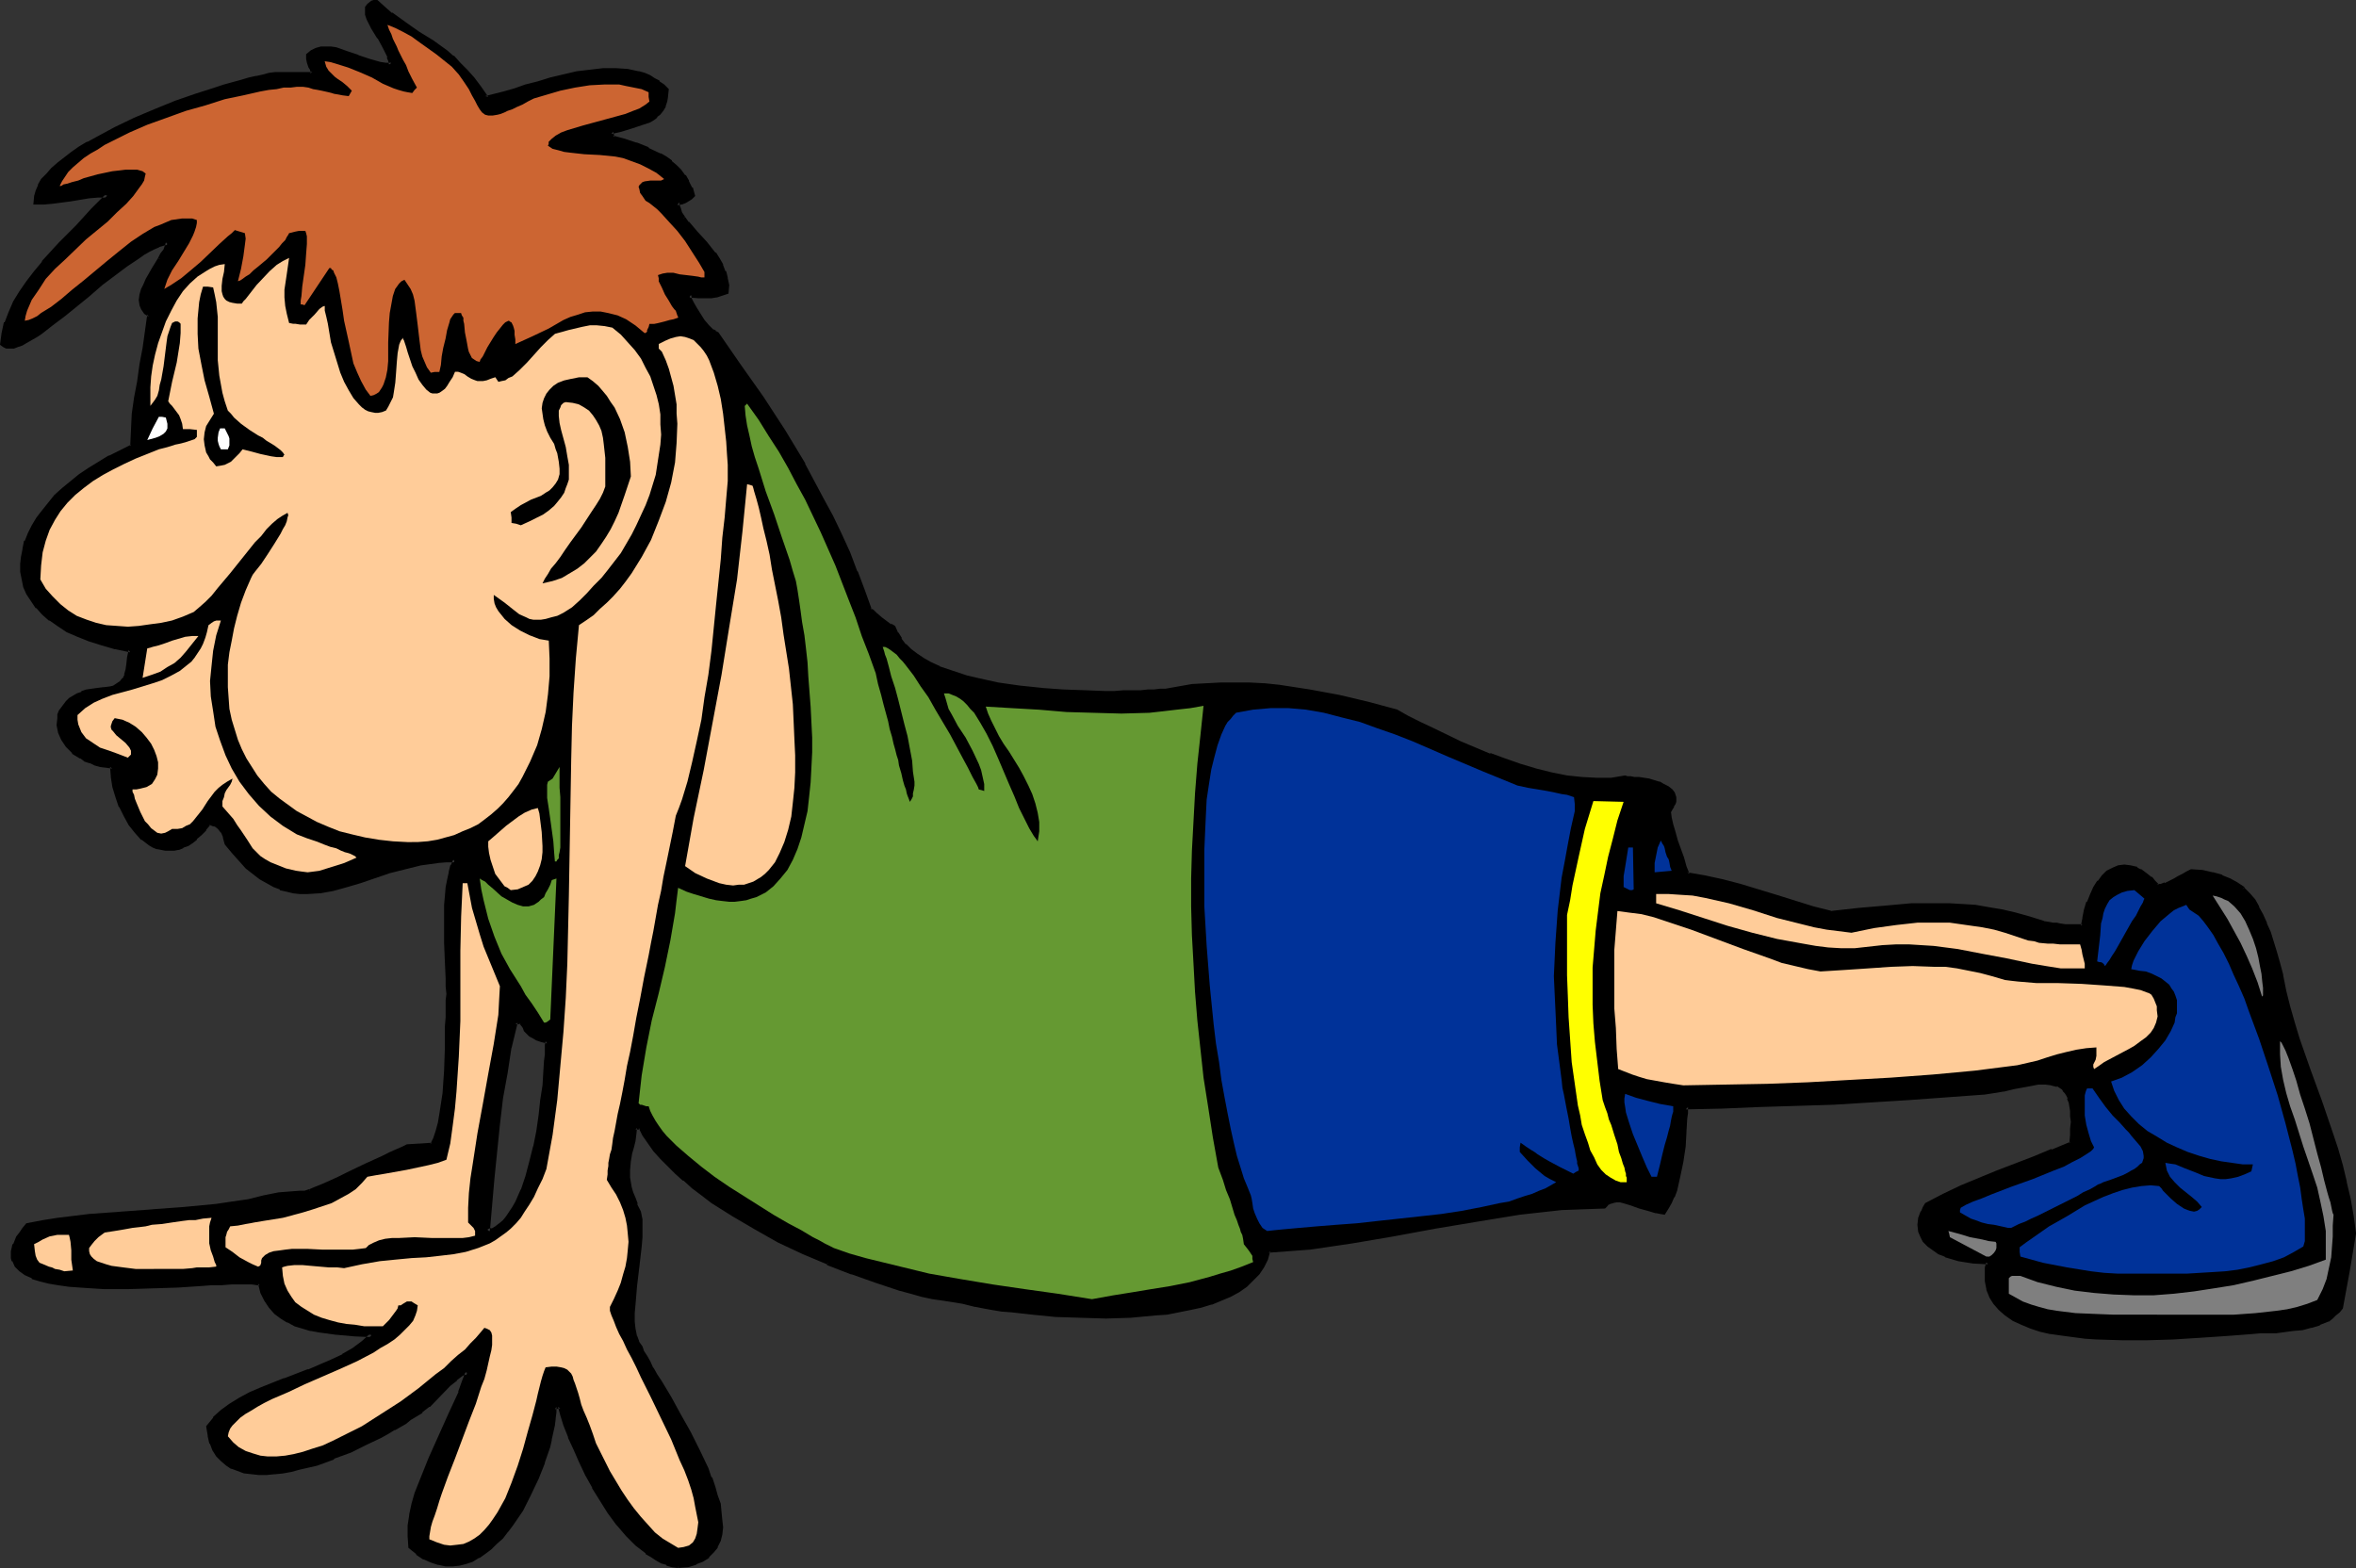
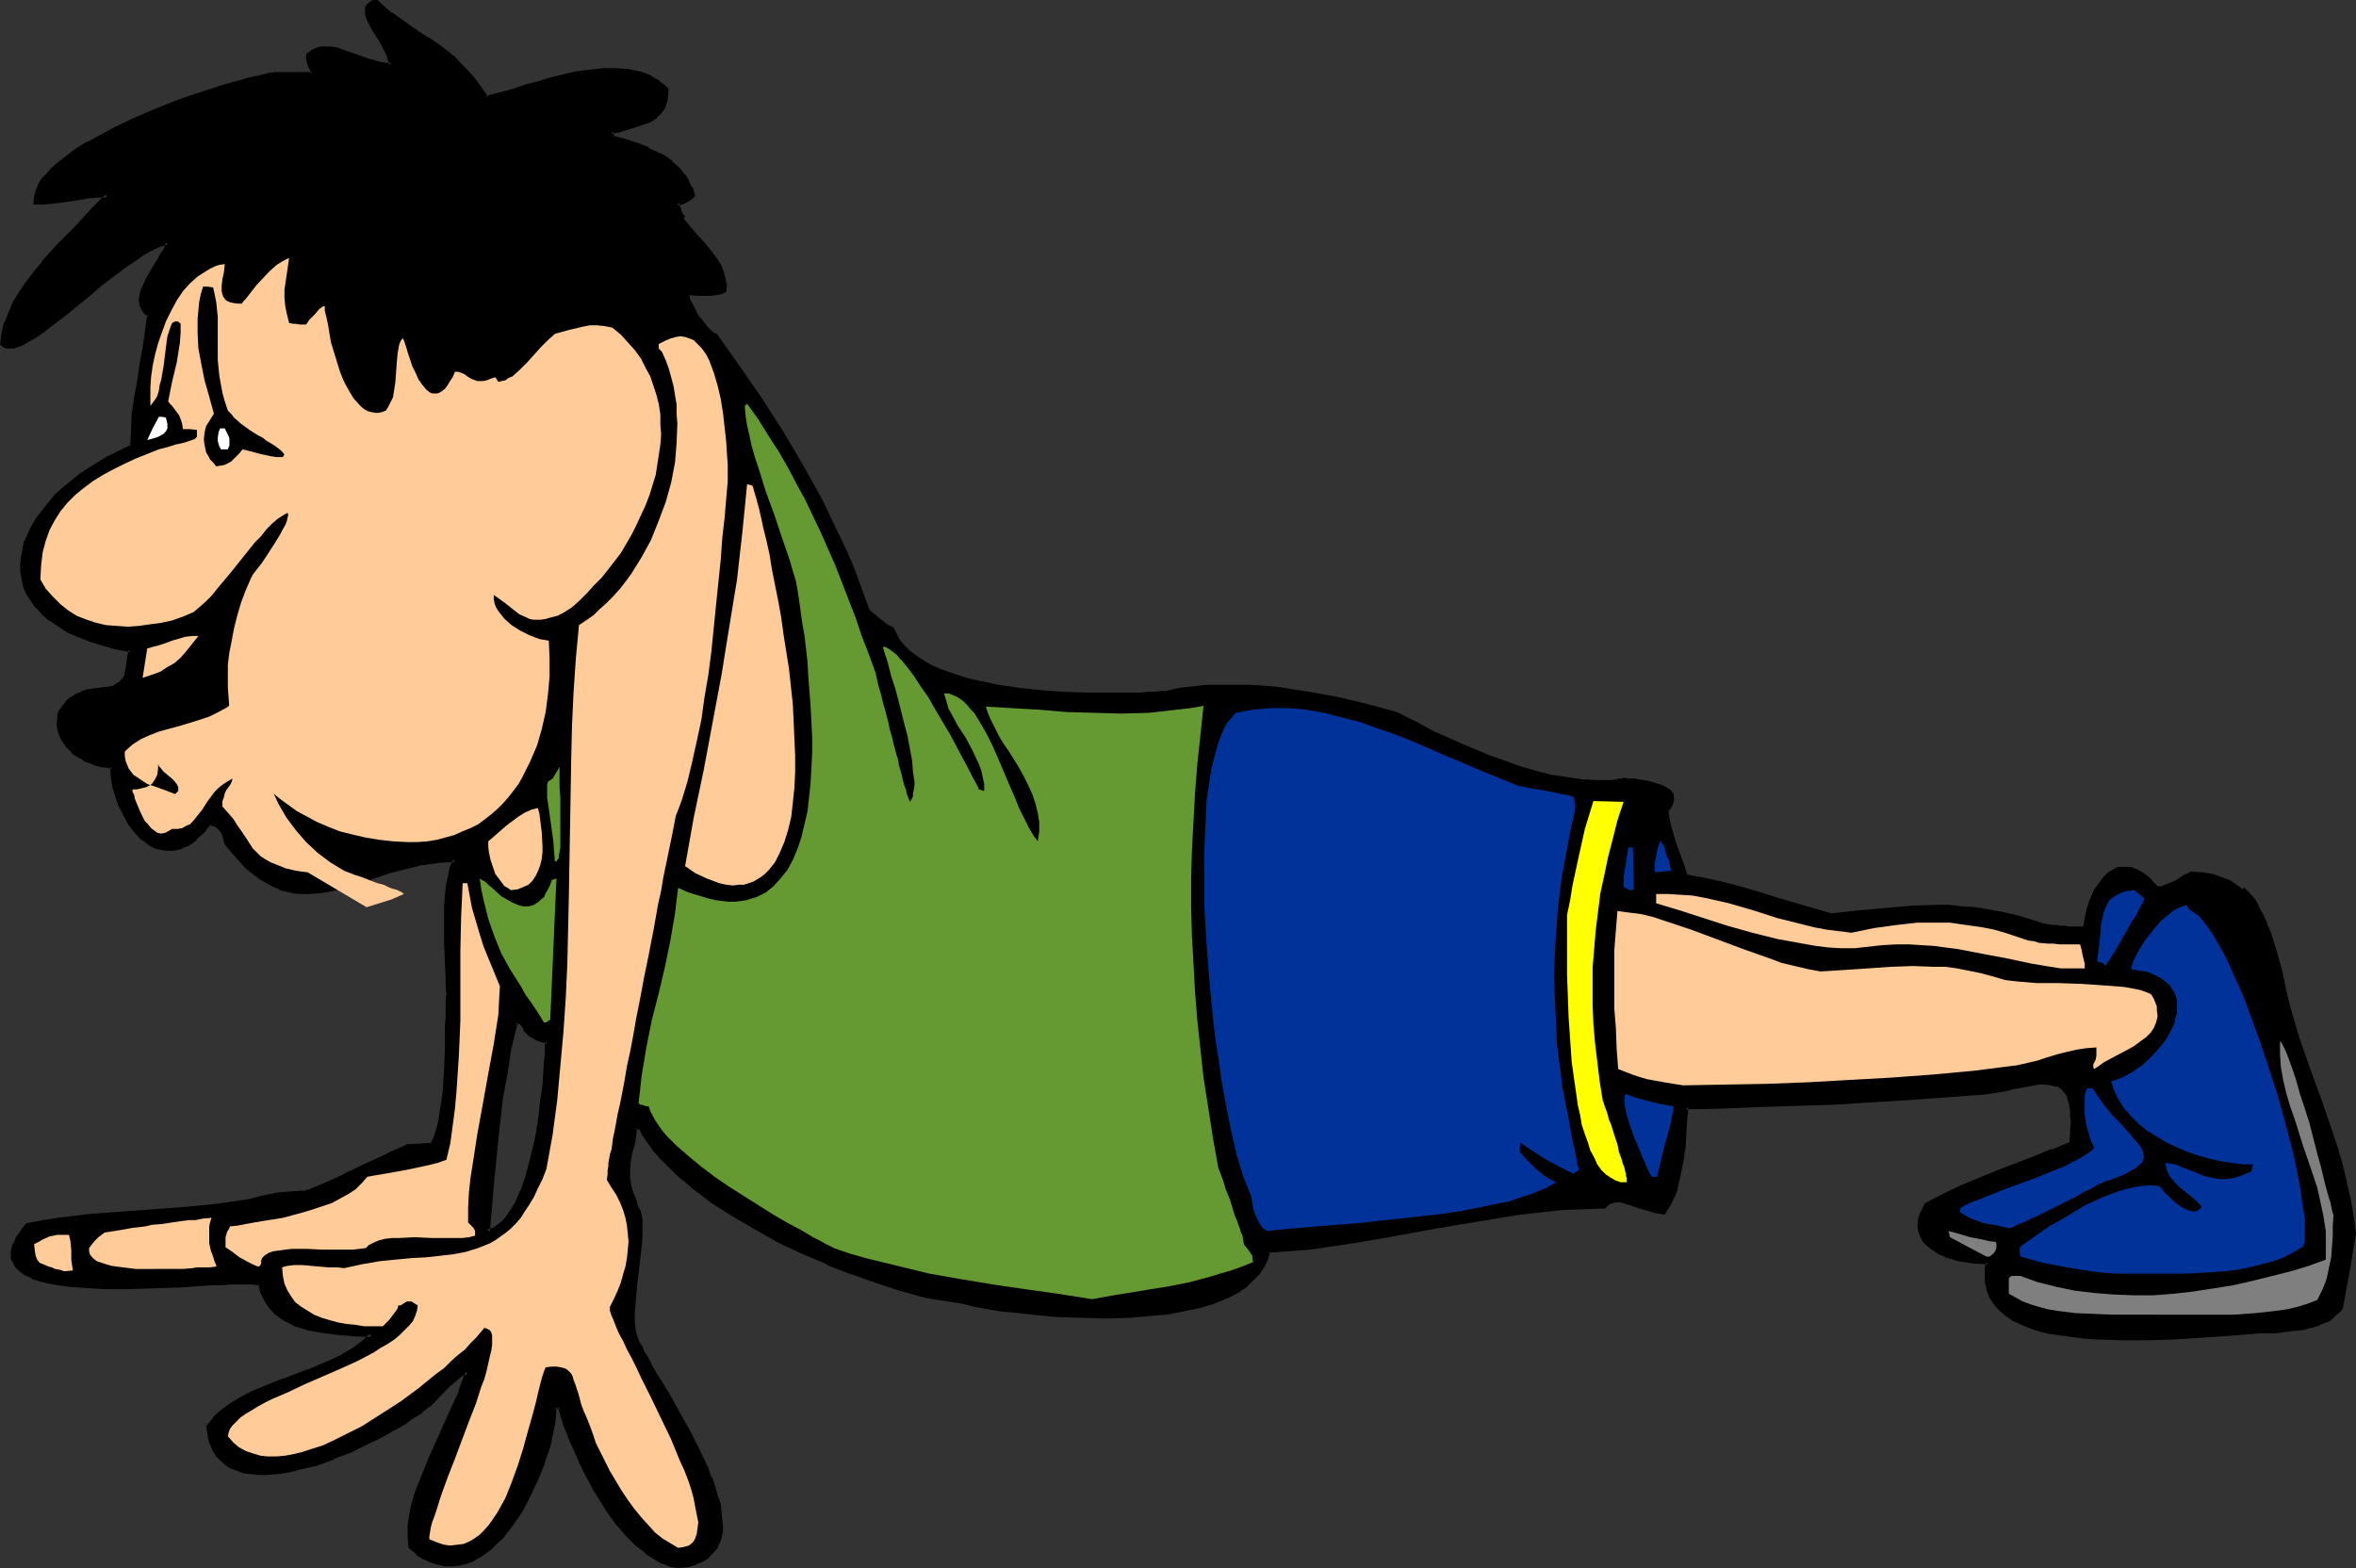
<svg xmlns="http://www.w3.org/2000/svg" xmlns:ns1="http://sodipodi.sourceforge.net/DTD/sodipodi-0.dtd" xmlns:ns2="http://www.inkscape.org/namespaces/inkscape" version="1.0" width="129.98mm" height="86.514mm" id="svg38" ns1:docname="Push-Ups 3.wmf">
  <rect width="100%" height="100%" fill="#333333" stroke="none" />
  <ns1:namedview id="namedview38" pagecolor="#ffffff" bordercolor="#000000" borderopacity="0.25" ns2:showpageshadow="2" ns2:pageopacity="0.0" ns2:pagecheckerboard="0" ns2:deskcolor="#d1d1d1" ns2:document-units="mm" />
  <defs id="defs1">
    <pattern id="WMFhbasepattern" patternUnits="userSpaceOnUse" width="6" height="6" x="0" y="0" />
  </defs>
  <path style="fill:#000000;fill-opacity:1;fill-rule:evenodd;stroke:none" d="m 101.646,256.869 0.97,-0.323 0.808,-0.485 0.808,-0.485 0.97,-0.808 0.646,-0.808 0.646,-0.969 0.808,-0.969 0.485,-1.292 1.131,-2.585 1.131,-2.746 0.808,-3.07 0.808,-3.231 0.485,-3.231 0.646,-3.231 0.323,-3.231 0.323,-3.07 0.323,-2.746 0.162,-2.423 0.162,-1.292 v -0.969 -0.808 -0.969 l -1.131,-0.323 -0.97,-0.323 -0.646,-0.323 -0.646,-0.323 -0.485,-0.485 -0.485,-0.646 -0.323,-0.323 -0.162,-0.323 -0.646,-0.808 h -1.131 l -1.131,5.17 -0.97,5.331 -0.808,5.331 -0.808,5.493 -1.131,11.147 z m 39.754,69.791 -1.131,-0.323 -1.131,-0.323 -1.131,-0.485 -0.97,-0.485 -1.131,-0.646 -0.97,-0.808 -2.101,-1.616 -1.939,-1.939 -1.939,-2.262 -1.778,-2.423 -1.778,-2.585 -1.616,-2.746 -1.454,-2.585 -1.293,-2.746 -1.131,-2.585 -0.97,-2.585 -0.97,-2.262 -0.646,-2.1 -0.485,-1.939 -1.293,0.162 v 1.131 1.292 l -0.323,1.454 -0.323,1.292 -0.162,1.616 -0.485,1.454 -1.131,3.393 -1.131,3.231 -1.616,3.393 -1.778,3.07 -1.939,3.07 -1.131,1.454 -0.97,1.292 -1.293,1.131 -1.131,1.131 -1.131,0.969 -1.293,0.808 -1.293,0.646 -1.293,0.646 -1.454,0.323 h -1.293 -1.454 l -1.454,-0.162 -1.454,-0.485 -1.454,-0.808 -1.454,-0.969 -1.616,-1.131 v -2.262 -2.1 l 0.323,-2.262 0.485,-2.262 0.646,-2.262 0.808,-2.423 1.939,-4.685 2.101,-4.847 2.262,-4.685 1.939,-4.523 0.808,-2.1 0.646,-2.1 -0.485,0.162 -0.646,0.323 -1.293,0.969 -1.454,1.131 -1.293,1.454 -2.909,2.908 -1.454,1.292 -1.616,0.808 -0.808,0.646 -1.131,0.646 -0.97,0.646 -1.293,0.808 -1.293,0.808 -1.454,0.808 -3.07,1.454 -3.232,1.454 -3.555,1.454 -3.555,1.292 -3.555,0.969 -1.616,0.323 -1.778,0.323 -1.778,0.323 h -1.616 -1.616 -1.454 l -1.454,-0.323 -1.293,-0.323 -1.293,-0.485 -1.131,-0.646 -0.97,-0.969 -0.97,-0.969 -0.646,-1.131 -0.646,-1.292 -0.485,-1.616 -0.162,-1.777 1.293,-1.777 1.616,-1.454 1.778,-1.292 1.939,-1.292 2.101,-0.969 2.424,-1.131 4.848,-1.777 5.01,-1.939 2.424,-0.969 2.424,-1.131 2.262,-1.131 2.101,-1.292 2.101,-1.454 1.778,-1.616 -3.717,-0.162 -3.555,-0.323 -3.717,-0.485 -1.778,-0.323 -1.616,-0.323 -1.616,-0.646 -1.454,-0.646 -1.454,-0.808 -1.131,-0.969 -1.131,-1.292 -0.808,-1.292 -0.808,-1.616 -0.485,-1.777 -0.646,-0.162 -1.131,-0.162 h -1.131 -1.454 -1.778 l -1.939,0.162 -2.101,0.162 h -2.101 l -2.424,0.162 -2.424,0.162 -5.171,0.162 -5.171,0.162 h -5.171 -2.586 l -2.424,-0.323 -2.262,-0.162 -2.101,-0.162 -2.101,-0.485 L 8.403,266.724 6.787,266.239 5.494,265.593 4.363,264.785 3.394,263.816 2.909,262.846 2.747,262.2 v -1.131 l 0.162,-0.808 0.162,-0.646 0.323,-0.808 0.485,-0.646 0.485,-0.969 0.646,-0.808 0.646,-0.969 3.232,-0.485 3.232,-0.485 6.464,-0.808 6.626,-0.485 6.626,-0.485 6.626,-0.485 6.626,-0.808 3.394,-0.323 3.232,-0.485 3.394,-0.808 3.232,-0.808 h 2.101 l 2.101,-0.162 h 0.323 0.323 l 0.323,-0.162 1.131,-0.323 1.131,-0.485 1.616,-0.646 1.616,-0.646 1.778,-0.808 1.778,-0.808 3.717,-1.777 3.717,-1.777 1.454,-0.646 1.454,-0.646 1.131,-0.485 0.97,-0.485 5.171,-0.323 0.646,-1.292 0.485,-1.454 0.323,-1.777 0.485,-1.939 0.323,-2.1 0.162,-2.262 0.323,-4.685 0.323,-4.685 v -2.262 -2.262 -1.939 l 0.162,-1.939 v -1.616 l 0.162,-1.292 -0.162,-1.616 v -1.616 l -0.162,-3.554 -0.162,-3.877 -0.162,-4.039 0.162,-3.877 0.162,-1.777 0.162,-1.777 0.162,-1.616 0.323,-1.616 0.485,-1.454 0.485,-1.131 h -1.778 l -1.939,0.162 -3.394,0.485 -3.394,0.808 -3.232,0.969 -3.07,0.969 -2.909,0.969 -2.909,0.969 -2.909,0.646 -2.747,0.646 H 63.994 62.539 l -1.293,-0.162 -1.454,-0.162 -1.293,-0.485 -1.293,-0.646 -1.454,-0.646 -1.293,-0.808 -1.454,-1.131 -1.454,-1.131 -1.293,-1.454 -1.454,-1.616 -1.616,-1.777 -0.162,-0.969 -0.323,-0.969 -0.323,-0.646 -0.485,-0.646 -0.485,-0.485 -0.485,-0.323 -0.646,-0.162 -0.646,-0.162 -0.97,1.292 -0.97,0.969 -0.97,0.808 -0.808,0.808 -0.97,0.485 -0.97,0.485 -0.808,0.323 -0.97,0.162 -0.808,0.162 h -0.808 l -1.778,-0.485 -0.646,-0.323 -0.808,-0.323 -1.616,-1.131 -1.293,-1.454 -1.131,-1.454 -1.131,-1.777 -0.97,-1.939 -0.646,-2.1 -0.646,-2.1 -0.323,-2.1 -0.162,-1.939 -1.293,-0.323 -1.131,-0.162 -1.131,-0.323 -1.131,-0.323 -0.97,-0.485 -0.808,-0.485 -0.808,-0.485 -0.808,-0.646 -1.293,-1.292 -0.808,-1.292 -0.646,-1.454 -0.323,-1.454 v -1.454 l 0.162,-0.646 0.323,-0.808 0.323,-0.646 0.485,-0.485 0.485,-0.646 0.646,-0.646 0.646,-0.323 0.808,-0.646 0.97,-0.323 0.97,-0.323 1.131,-0.162 1.131,-0.323 h 1.293 l 1.293,-0.162 0.808,-0.162 0.485,-0.323 0.97,-0.646 0.646,-0.808 0.485,-0.969 0.323,-0.969 0.162,-1.292 0.162,-1.292 0.323,-1.616 -3.232,-0.646 -2.747,-0.646 -2.586,-0.969 -2.424,-0.808 -2.262,-1.131 -1.778,-1.131 -1.778,-1.131 -1.454,-1.292 -1.131,-1.292 -1.131,-1.454 -0.808,-1.292 -0.646,-1.454 -0.323,-1.454 -0.323,-1.616 v -1.454 -1.616 l 0.323,-1.616 0.485,-1.616 0.646,-1.616 0.808,-1.616 0.97,-1.454 1.131,-1.616 1.293,-1.454 1.293,-1.616 1.616,-1.454 1.778,-1.454 1.778,-1.454 1.939,-1.292 1.939,-1.292 2.262,-1.292 2.262,-1.131 2.424,-1.131 v -3.393 l 0.323,-3.393 0.485,-3.393 0.485,-3.393 0.646,-3.393 0.646,-3.554 0.97,-6.785 -0.808,-0.646 -0.646,-0.808 -0.323,-0.808 V 62.521 l 0.162,-0.969 0.323,-1.131 0.485,-0.969 0.485,-1.131 1.131,-2.1 1.293,-2.1 0.646,-0.969 0.485,-0.969 0.323,-0.808 0.162,-0.808 -0.808,0.162 -0.97,0.323 -1.131,0.485 -0.97,0.646 -1.131,0.646 -1.293,0.646 -2.424,1.777 -2.586,1.939 -2.424,1.939 -2.747,2.262 -5.171,4.2 -2.424,1.939 -2.262,1.616 -1.131,0.808 -0.97,0.646 -1.131,0.646 -0.808,0.323 -0.97,0.323 -0.808,0.323 L 2.101,72.376 1.454,72.214 0.808,72.053 0.323,71.729 0.646,69.629 1.293,67.368 l 0.808,-2.1 1.131,-2.262 1.293,-2.1 1.293,-2.1 1.616,-1.939 1.616,-2.1 3.555,-3.877 3.555,-3.554 3.232,-3.554 1.616,-1.616 1.454,-1.454 h -2.101 l -1.939,0.162 -3.717,0.646 -3.717,0.485 -1.778,0.162 h -1.778 v -1.131 l 0.323,-1.131 0.485,-1.131 0.808,-1.131 0.97,-1.131 0.97,-1.131 1.293,-1.131 1.293,-1.131 1.454,-1.131 1.616,-0.969 1.778,-1.131 1.778,-0.969 3.878,-2.1 4.202,-1.777 4.202,-1.777 4.202,-1.777 4.202,-1.454 3.878,-1.292 1.939,-0.646 1.939,-0.485 1.778,-0.485 1.616,-0.485 1.454,-0.323 1.454,-0.323 1.293,-0.323 1.131,-0.162 h 7.757 l 0.162,-0.485 -0.323,-0.646 -0.323,-0.485 -0.162,-0.969 -0.323,-0.808 v -0.485 l 0.808,-0.808 0.97,-0.485 0.97,-0.162 0.97,-0.162 1.131,0.162 0.97,0.162 2.262,0.646 2.262,0.969 2.424,0.808 2.262,0.646 h 1.131 1.293 l -0.162,-0.808 -0.323,-0.808 -0.323,-0.969 L 80.315,9.855 79.022,7.755 77.891,5.816 77.245,4.847 76.922,3.877 76.598,3.07 V 2.262 1.616 l 0.323,-0.485 0.646,-0.485 0.485,-0.162 0.485,-0.162 1.454,1.454 1.454,1.292 2.909,2.1 2.909,1.777 2.747,1.939 2.909,1.939 1.454,1.131 1.293,1.454 1.454,1.454 1.454,1.616 1.454,1.777 1.293,2.262 1.778,-0.485 2.101,-0.485 2.101,-0.646 2.424,-0.808 2.586,-0.646 2.586,-0.808 2.747,-0.646 2.747,-0.646 2.586,-0.485 2.747,-0.162 2.586,-0.162 2.586,0.323 2.262,0.323 1.131,0.485 0.97,0.485 1.131,0.485 0.808,0.646 0.97,0.646 0.808,0.969 -0.162,1.131 -0.162,0.969 -0.323,0.969 -0.323,0.969 -0.646,0.646 -0.646,0.485 -0.646,0.646 -0.808,0.323 -1.778,0.808 -1.939,0.485 -2.101,0.646 -2.101,0.485 0.162,0.646 0.162,0.646 2.424,0.646 2.586,0.808 2.424,0.969 2.424,1.131 1.131,0.808 1.131,0.808 0.97,0.808 0.97,0.969 0.808,1.131 0.808,1.131 0.646,1.292 0.485,1.454 -0.485,0.485 -0.485,0.323 -0.646,0.485 -0.808,0.162 -0.97,0.162 0.323,1.131 0.485,0.969 0.646,1.131 0.808,0.969 1.778,2.1 1.939,2.1 1.778,2.262 0.808,1.131 0.808,1.292 0.485,1.292 0.323,1.292 0.323,1.454 -0.162,1.454 -1.131,0.485 -0.97,0.162 -0.97,0.162 h -0.808 -0.97 -0.97 l -1.939,-0.162 0.162,0.323 v 0.323 l 0.485,0.969 0.646,1.292 0.646,1.292 0.97,1.131 0.97,1.292 0.97,0.969 0.485,0.323 0.485,0.162 4.686,6.624 4.686,6.785 4.363,6.785 4.202,7.108 4.04,7.27 1.778,3.716 1.778,3.716 1.778,3.716 1.616,3.877 1.454,4.039 1.454,3.877 0.485,0.485 0.646,0.485 1.131,0.969 1.454,1.131 0.646,0.323 0.646,0.323 0.646,1.292 0.646,1.292 0.97,1.131 1.131,1.131 1.293,0.969 1.454,0.969 1.616,0.969 1.778,0.808 1.778,0.646 1.939,0.646 1.939,0.646 2.101,0.485 4.525,0.969 4.525,0.646 4.525,0.485 4.525,0.323 4.525,0.162 h 4.202 1.939 1.939 1.778 1.778 l 1.454,-0.162 h 1.454 l 1.293,-0.162 h 0.97 l 2.747,-0.646 2.909,-0.323 2.909,-0.323 h 2.909 3.07 2.909 l 3.07,0.162 3.232,0.323 6.141,0.969 6.302,1.131 5.979,1.454 5.979,1.616 2.262,1.131 2.586,1.292 2.586,1.454 5.818,2.585 6.141,2.585 3.232,1.131 3.07,1.131 3.394,0.969 3.07,0.808 3.232,0.485 3.232,0.485 3.07,0.162 h 3.07 l 2.909,-0.485 0.485,0.162 h 0.646 0.808 l 0.808,0.162 2.101,0.323 2.101,0.646 0.97,0.323 0.808,0.485 0.808,0.485 0.485,0.646 0.162,0.808 v 0.808 l -0.162,0.485 -0.162,0.485 -0.323,0.485 -0.485,0.646 0.162,1.292 0.323,1.616 0.485,1.616 0.485,1.777 1.293,3.554 0.646,1.777 0.485,1.616 3.555,0.646 3.717,0.808 3.717,0.969 3.878,1.131 3.555,1.131 7.757,2.262 3.878,1.131 5.818,-0.646 5.656,-0.485 5.333,-0.485 5.333,-0.162 h 2.586 l 2.586,0.323 2.747,0.162 2.747,0.485 2.747,0.485 2.909,0.646 2.747,0.808 3.07,0.969 0.97,0.162 0.97,0.162 h 0.808 l 0.646,0.162 h 1.131 l 0.808,0.162 h 1.293 0.646 0.97 l 0.323,-1.777 0.323,-1.616 0.485,-1.616 0.646,-1.616 0.646,-1.292 0.97,-1.292 0.808,-1.131 0.97,-0.969 1.131,-0.646 0.97,-0.485 h 1.293 1.293 l 1.293,0.485 0.646,0.323 0.808,0.485 0.646,0.485 0.808,0.646 0.646,0.808 0.808,0.808 h 0.808 l 0.808,-0.323 1.939,-0.808 0.808,-0.485 0.97,-0.646 0.97,-0.485 0.646,-0.323 2.424,0.162 2.101,0.323 1.778,0.646 1.778,0.646 1.454,0.969 1.293,0.969 1.131,1.131 1.131,1.292 0.808,1.454 0.808,1.454 0.808,1.939 0.646,1.777 0.646,2.1 0.646,2.1 0.646,2.262 0.808,2.423 0.646,3.393 0.808,3.231 0.808,3.393 1.131,3.231 2.101,6.462 2.424,6.624 2.262,6.624 1.131,3.393 0.97,3.393 0.808,3.393 0.808,3.554 0.646,3.554 0.485,3.554 -1.293,7.755 -1.293,7.593 -0.646,0.808 -0.808,0.808 -0.646,0.485 -0.808,0.485 -1.616,0.808 -1.778,0.646 -1.939,0.323 -1.778,0.162 -3.555,0.485 h -1.454 l -1.778,0.162 h -1.778 l -2.101,0.162 -2.101,0.162 -2.262,0.162 -4.848,0.323 -5.171,0.323 -5.333,0.162 h -5.333 l -5.171,-0.162 -2.586,-0.162 -2.424,-0.323 -2.424,-0.323 -2.262,-0.323 -2.101,-0.485 -2.101,-0.646 -1.778,-0.646 -1.616,-0.969 -1.616,-0.969 -1.293,-1.131 -1.131,-1.131 -0.808,-1.292 -0.485,-1.616 -0.323,-1.616 v -1.939 -0.969 l 0.162,-0.969 -2.909,-0.323 -3.07,-0.485 -2.909,-0.808 -1.293,-0.646 -1.131,-0.646 -0.97,-0.808 -0.808,-0.808 -0.646,-0.969 -0.323,-1.131 -0.162,-1.292 0.162,-1.292 0.485,-1.454 0.323,-0.646 0.485,-0.969 3.555,-1.777 3.717,-1.616 7.434,-3.07 7.595,-2.908 3.878,-1.616 4.04,-1.616 0.162,-1.616 v -1.454 l 0.162,-1.454 -0.162,-1.131 v -1.131 l -0.162,-0.969 -0.162,-0.969 -0.323,-0.808 -0.323,-0.646 -0.323,-0.646 -0.323,-0.485 -0.485,-0.485 -0.97,-0.485 -1.293,-0.323 -1.293,-0.162 h -1.454 l -1.616,0.323 -1.778,0.323 -1.939,0.323 -1.939,0.485 -2.101,0.485 -2.101,0.323 -15.514,0.969 -15.675,0.969 -15.675,0.646 -7.595,0.162 -7.595,0.162 v 1.292 l -0.162,1.131 v 2.746 l -0.323,3.07 -0.323,3.07 -0.646,3.07 -0.808,2.908 -0.485,1.454 -0.485,1.131 -0.646,1.131 -0.646,0.969 -0.808,-0.162 h -0.808 l -1.616,-0.646 -1.778,-0.485 -1.778,-0.646 -1.616,-0.485 -0.808,-0.162 h -0.808 l -0.646,0.162 -0.646,0.323 -0.646,0.323 -0.485,0.646 h -4.525 l -4.363,0.323 -4.525,0.323 -4.363,0.646 -8.726,1.292 -8.726,1.454 -8.726,1.616 -8.726,1.454 -8.726,1.292 -4.202,0.485 -4.363,0.323 -0.646,1.616 -0.646,1.616 -0.97,1.454 -1.293,1.131 -1.293,1.292 -1.616,0.969 -1.616,0.969 -1.939,0.808 -1.939,0.808 -2.262,0.646 -2.262,0.646 -2.262,0.323 -2.424,0.485 -2.424,0.323 -5.171,0.323 -5.171,0.162 -5.333,-0.162 -5.01,-0.162 -4.848,-0.323 -4.525,-0.646 -2.101,-0.162 -1.939,-0.323 -1.778,-0.323 -1.616,-0.323 -1.454,-0.323 -1.131,-0.323 -2.101,-0.162 -2.101,-0.323 -2.101,-0.485 -2.262,-0.485 -2.262,-0.646 -2.424,-0.646 -4.848,-1.616 -5.01,-1.777 -5.171,-1.939 -5.01,-2.262 -5.171,-2.423 -4.848,-2.585 -4.525,-2.746 -4.363,-2.908 -2.101,-1.454 -1.939,-1.454 -1.939,-1.616 -1.616,-1.454 -1.616,-1.616 -1.454,-1.454 -1.454,-1.616 -1.131,-1.454 -1.131,-1.616 -0.808,-1.616 h -0.97 l -0.323,1.454 -0.162,1.454 -0.323,1.131 -0.162,1.131 -0.485,1.939 -0.162,1.616 v 1.777 l 0.162,0.969 0.162,0.969 0.323,1.131 0.485,1.292 0.485,1.292 0.646,1.616 0.323,1.616 v 1.777 1.777 l -0.162,1.939 -0.485,4.039 -0.485,4.2 -0.323,3.877 -0.162,1.777 v 1.777 l 0.162,1.616 0.323,1.454 0.485,1.292 0.646,0.969 0.485,0.969 0.485,0.969 0.646,1.292 0.808,1.292 0.808,1.454 0.97,1.454 1.778,3.231 2.101,3.554 2.101,3.716 1.939,3.716 1.616,3.877 0.808,1.777 0.646,1.939 0.646,1.777 0.485,1.616 0.323,1.777 0.162,1.616 v 1.454 l -0.162,1.454 -0.323,1.292 -0.485,1.292 -0.808,0.969 -0.97,0.969 -1.131,0.808 -1.454,0.646 -1.616,0.485 z" id="path1" />
  <path style="fill:#000000;fill-opacity:1;fill-rule:evenodd;stroke:none" d="m 101.161,257.515 1.616,-0.485 v -0.162 l 0.808,-0.323 h 0.162 l 0.808,-0.646 v 0 l 0.97,-0.808 0.646,-0.808 v -0.162 l 0.808,-0.808 0.646,-1.131 v 0 l 0.646,-1.292 1.131,-2.585 v 0 l 0.97,-2.746 0.97,-3.07 0.646,-3.231 v 0 l 0.646,-3.393 0.485,-3.231 0.485,-3.231 0.323,-2.908 0.323,-2.908 0.162,-2.423 v 0 -1.292 l 0.162,-0.969 v -0.808 0 -1.292 l -1.454,-0.323 -0.97,-0.323 v 0 l -0.646,-0.323 v 0 l -0.646,-0.485 0.162,0.162 -0.485,-0.485 -0.485,-0.646 v 0.162 l -0.162,-0.485 -0.323,-0.323 v 0 l -0.646,-0.969 h -1.778 l -1.293,5.493 v 0.162 l -0.97,5.17 -0.808,5.493 -0.808,5.493 -1.131,10.986 -0.97,11.955 0.97,-0.646 0.97,-11.147 1.131,-11.147 0.646,-5.493 0.97,-5.331 0.808,-5.331 v 0.162 l 1.293,-5.331 -0.485,0.323 h 1.131 l -0.323,-0.162 0.646,0.808 v 0 l 0.162,0.323 v 0 l 0.162,0.485 0.646,0.646 0.485,0.485 0.646,0.323 v 0 l 0.808,0.485 0.97,0.323 1.293,0.323 -0.323,-0.485 -0.162,0.808 v 0.162 0.808 0.969 l -0.162,1.292 v -0.162 l -0.162,2.585 -0.162,2.746 -0.485,3.07 -0.323,3.07 -0.485,3.393 -0.646,3.231 v -0.162 l -0.808,3.231 -0.808,3.07 -0.97,2.908 v -0.162 l -1.131,2.585 -0.646,1.131 v 0 l -0.646,0.969 -0.646,0.969 v 0 l -0.646,0.808 -0.97,0.808 0.162,-0.162 -0.808,0.646 v 0 l -0.808,0.485 v -0.162 l -0.97,0.323 0.646,0.485 z" id="path2" />
  <path style="fill:#000000;fill-opacity:1;fill-rule:evenodd;stroke:none" d="m 141.4,326.175 h 0.162 l -1.131,-0.323 -1.131,-0.323 v 0.162 l -0.97,-0.485 -1.131,-0.646 v 0 l -0.97,-0.646 -1.131,-0.646 h 0.162 l -2.101,-1.616 -1.939,-1.939 -1.939,-2.262 v 0 l -1.778,-2.423 -1.616,-2.585 -1.616,-2.585 v 0 l -1.454,-2.746 -1.293,-2.585 -1.293,-2.585 -0.97,-2.585 v 0.162 l -0.808,-2.423 -0.646,-2.1 -0.646,-2.262 -1.939,0.323 -0.162,1.454 v 1.292 0 l -0.323,1.292 -0.162,1.454 -0.323,1.616 v -0.162 l -0.485,1.616 -0.97,3.231 v -0.162 l -1.293,3.393 v 0 l -1.454,3.393 -1.778,3.07 v 0 l -1.939,2.908 -1.131,1.454 v 0 l -0.97,1.292 -1.131,1.131 -1.293,1.131 h 0.162 l -1.293,0.969 v -0.162 l -1.293,0.969 h 0.162 l -1.293,0.646 v 0 l -1.293,0.485 -1.293,0.323 v 0 l -1.454,0.162 h 0.162 -1.454 v 0 l -1.293,-0.323 v 0 l -1.454,-0.485 v 0 L 88.718,324.398 h 0.162 l -1.454,-0.969 v 0 l -1.616,-1.131 0.162,0.323 -0.162,-2.262 0.162,-2.1 v 0 l 0.323,-2.262 v 0.162 l 0.485,-2.262 0.646,-2.423 0.808,-2.262 v 0 l 1.939,-4.685 2.101,-4.685 2.101,-4.685 1.939,-4.523 0.162,-0.162 0.808,-2.1 0.97,-2.908 -1.454,0.323 -0.162,0.162 -0.646,0.323 v 0 l -1.293,0.808 v 0.162 l -1.454,1.292 -4.202,4.2 v 0 l -1.454,1.292 v -0.162 l -1.616,0.969 -0.808,0.646 -0.97,0.646 -1.131,0.646 -1.131,0.808 v 0 l -1.293,0.646 -1.454,0.808 -3.07,1.616 -3.232,1.454 -3.555,1.292 v 0 l -3.394,1.292 -3.717,0.969 -1.616,0.323 v 0 l -1.778,0.323 -1.616,0.323 v 0 h -1.616 -1.616 -1.454 v 0 l -1.293,-0.323 v 0 l -1.293,-0.323 v 0 l -1.293,-0.485 h 0.162 l -1.131,-0.646 v 0.162 l -0.97,-0.969 v 0 l -0.97,-0.969 h 0.162 l -0.808,-1.131 v 0.162 l -0.646,-1.454 0.162,0.162 -0.485,-1.616 v 0 l -0.323,-1.616 v 0.323 l 1.293,-1.777 v 0 l 1.616,-1.454 -0.162,0.162 1.778,-1.454 2.101,-1.131 h -0.162 l 2.262,-1.131 2.262,-0.969 v 0 l 4.848,-1.939 h -0.162 l 5.01,-1.777 0.162,-0.162 2.424,-0.969 2.424,-1.131 2.262,-1.131 v 0 l 2.262,-1.292 2.101,-1.454 v 0 l 2.586,-2.262 -4.848,-0.323 -3.555,-0.323 v 0 l -3.717,-0.323 -1.616,-0.323 v 0 l -1.616,-0.485 -1.616,-0.646 v 0.162 l -1.454,-0.808 h 0.162 l -1.454,-0.808 v 0.162 l -1.293,-0.969 h 0.162 l -1.131,-1.292 v 0.162 l -0.808,-1.454 v 0.162 l -0.808,-1.616 h 0.162 l -0.646,-2.1 -0.97,-0.162 v 0 h -1.131 l -1.131,-0.162 h -1.454 l -1.778,0.162 h -1.939 l -2.101,0.162 -2.101,0.162 h -2.424 l -2.424,0.162 -5.171,0.162 -5.171,0.162 h -5.171 -2.586 v 0 l -2.262,-0.162 -2.424,-0.323 -2.101,-0.162 -1.939,-0.485 v 0 L 8.565,266.239 6.949,265.754 v 0 l -1.293,-0.646 v 0 l -1.131,-0.808 0.162,0.162 -0.97,-0.969 0.162,0.162 -0.485,-0.969 v 0 l -0.162,-0.485 v 0 -1.131 0 l 0.162,-0.646 v 0 l 0.162,-0.646 H 3.394 l 0.323,-0.646 v 0 l 0.485,-0.808 0.485,-0.808 0.646,-0.808 0.808,-0.969 -0.323,0.162 3.07,-0.485 3.232,-0.646 6.626,-0.646 6.464,-0.485 v 0 l 6.626,-0.485 v 0 l 6.626,-0.485 6.626,-0.808 3.394,-0.485 3.394,-0.485 3.232,-0.646 h 0.162 l 3.232,-0.808 h -0.162 l 2.101,-0.162 h 2.101 l -0.323,-0.162 0.323,0.162 h 0.323 0.323 l 0.485,-0.162 v 0 l 0.97,-0.323 -0.162,-0.808 v 0 l -0.97,0.323 v 0 h -0.323 -0.323 v 0 H 62.539 l 0.323,0.162 -0.323,-0.162 -2.101,0.162 -2.101,0.162 h -0.162 l -3.232,0.646 v 0 l -3.232,0.808 -3.394,0.485 -3.232,0.485 -6.787,0.646 -6.626,0.485 h 0.162 l -6.626,0.485 v 0 l -6.626,0.485 -6.626,0.808 -3.07,0.485 -3.394,0.646 -0.808,0.969 -0.646,0.969 -0.646,0.808 -0.323,0.808 v 0 l -0.323,0.808 H 2.586 l -0.162,0.808 v 0 l -0.162,0.646 v 1.454 l 0.162,0.646 H 2.586 l 0.485,1.131 0.97,0.969 1.131,0.808 v 0 l 1.454,0.646 v 0.162 l 1.616,0.485 1.939,0.485 v 0 l 1.939,0.323 2.262,0.323 2.262,0.162 2.424,0.162 v 0 l 2.586,0.162 h 5.171 l 5.171,-0.162 5.171,-0.162 2.424,-0.162 2.424,-0.162 2.101,-0.162 h 2.101 l 1.939,-0.162 h 1.778 1.454 1.131 l 1.131,0.162 h -0.162 0.646 l -0.323,-0.323 0.485,1.939 0.808,1.616 v 0 l 0.97,1.454 v 0 l 1.131,1.292 v 0 l 1.293,0.969 v 0 l 1.293,0.808 h 0.162 l 1.454,0.808 v 0 l 1.616,0.485 1.616,0.485 h 0.162 l 1.778,0.323 3.555,0.485 h 0.162 l 3.555,0.323 3.717,0.162 -0.323,-0.808 -1.778,1.616 v 0 l -1.939,1.454 -2.262,1.292 h 0.162 l -2.424,1.131 -2.262,0.969 -2.586,1.131 0.162,-0.162 -5.01,1.939 h -0.162 l -4.848,1.939 v 0 l -2.262,0.969 -2.101,1.131 v 0 l -2.101,1.292 -1.778,1.292 v 0 l -1.616,1.454 v 0.162 l -1.454,1.777 0.323,1.939 v 0.162 l 0.323,1.454 0.162,0.162 0.485,1.292 0.808,1.292 v 0 l 0.97,0.969 v 0 l 1.131,0.969 v 0 l 0.97,0.646 h 0.162 l 1.293,0.485 v 0 l 1.293,0.485 h 0.162 l 1.454,0.162 v 0 l 1.454,0.162 h 1.616 l 1.616,-0.162 h 0.162 l 1.616,-0.162 1.778,-0.323 v 0 l 1.778,-0.485 3.555,-0.808 3.555,-1.292 v -0.162 l 3.555,-1.292 3.232,-1.616 3.07,-1.454 1.454,-0.808 1.293,-0.808 h 0.162 l 1.131,-0.646 1.131,-0.646 0.97,-0.808 0.808,-0.485 1.616,-0.969 v -0.162 l 1.454,-1.131 h 0.162 l 4.202,-4.362 1.454,-1.131 h -0.162 l 1.293,-0.969 v 0 l 0.646,-0.323 -0.162,0.162 0.646,-0.162 -0.485,-0.646 -0.808,2.1 -0.808,2.262 0.162,-0.162 -2.101,4.523 -2.101,4.685 -2.101,4.685 -1.939,4.847 v 0 l -0.97,2.423 -0.646,2.262 -0.485,2.262 v 0.162 l -0.323,2.1 v 0.162 2.1 l 0.162,2.423 1.616,1.292 v 0.162 l 1.454,0.969 H 88.395 l 1.454,0.646 v 0 l 1.454,0.485 h 0.162 l 1.454,0.323 h 1.454 v 0 l 1.454,-0.162 v 0 l 1.293,-0.323 1.454,-0.485 v 0 l 1.293,-0.808 h 0.162 l 1.131,-0.808 v 0 l 1.293,-0.969 v 0 l 1.131,-1.131 1.293,-1.131 0.97,-1.292 0.162,-0.162 0.97,-1.292 2.101,-3.07 v 0 l 1.616,-3.231 1.616,-3.393 v 0 l 1.293,-3.231 v -0.162 l 1.131,-3.231 0.323,-1.454 v -0.162 l 0.323,-1.454 0.323,-1.454 0.162,-1.292 v -0.162 l 0.162,-1.292 v -1.131 l -0.323,0.485 1.131,-0.162 -0.485,-0.323 0.485,1.777 0.646,2.1 0.97,2.423 v 0.162 l 1.131,2.423 1.131,2.585 1.293,2.746 1.454,2.585 v 0.162 l 1.616,2.585 1.616,2.585 1.778,2.423 0.162,0.162 1.939,2.262 1.939,1.939 2.101,1.616 v 0.162 l 1.131,0.646 0.97,0.646 v 0 l 1.131,0.646 1.131,0.323 v 0.162 l 1.131,0.323 1.293,0.162 z" id="path3" />
  <path style="fill:#000000;fill-opacity:1;fill-rule:evenodd;stroke:none" d="m 64.64,248.791 h 0.162 l 1.131,-0.485 1.616,-0.646 1.616,-0.808 1.778,-0.646 1.778,-0.969 3.878,-1.777 3.555,-1.616 1.454,-0.808 1.454,-0.646 1.293,-0.485 0.808,-0.323 h -0.162 l 5.333,-0.323 0.808,-1.616 v 0 l 0.485,-1.454 0.485,-1.939 v 0 l 0.485,-1.939 0.323,-2.1 0.162,-2.262 v 0 l 0.323,-4.685 0.162,-4.685 0.162,-2.262 v -2.262 -1.939 l 0.162,-1.939 v -1.616 -1.292 -1.616 -1.616 l -0.323,-3.554 v -3.877 l -0.162,-4.039 0.162,-3.877 v -1.777 0 l 0.323,-1.777 0.162,-1.616 0.323,-1.616 V 182.07 l 0.485,-1.454 -0.162,0.162 0.808,-1.939 -2.424,0.162 h -1.939 v 0 l -3.555,0.485 v 0 l -3.394,0.808 -3.232,0.969 -5.979,1.939 -2.909,0.969 -2.747,0.808 v 0 l -2.747,0.485 v 0 l -2.586,0.162 h -1.454 0.162 l -1.454,-0.323 -1.293,-0.162 v 0 l -1.293,-0.485 v 0.162 l -1.293,-0.646 -1.454,-0.646 h 0.162 l -1.454,-0.969 -1.293,-0.969 v 0 l -1.454,-1.131 -1.293,-1.454 -1.454,-1.616 v 0 l -1.616,-1.777 0.162,0.162 -0.162,-0.969 -0.323,-0.969 -0.485,-0.646 v 0 l -0.485,-0.646 -0.485,-0.646 -0.646,-0.323 -0.646,-0.323 h -0.97 l -1.131,1.292 v 0 l -0.97,0.969 -0.808,0.808 v 0 l -0.97,0.646 -0.808,0.646 v 0 l -0.97,0.485 0.162,-0.162 -0.97,0.323 h 0.162 l -0.97,0.162 -0.808,0.162 v 0 h -0.808 0.162 l -1.778,-0.485 0.162,0.162 -0.808,-0.323 v 0 l -0.646,-0.485 -1.616,-1.131 v 0.162 l -1.293,-1.292 v 0 l -1.131,-1.616 -1.131,-1.777 v 0 l -0.97,-1.939 0.162,0.162 -0.808,-1.939 -0.485,-2.1 v 0 l -0.323,-2.1 v 0 l -0.162,-2.262 -1.616,-0.323 -1.293,-0.323 h 0.162 l -1.131,-0.323 -1.131,-0.323 h 0.162 l -0.97,-0.323 -0.97,-0.485 v 0 l -0.808,-0.646 -0.646,-0.485 v 0 l -1.293,-1.292 v 0.162 l -0.808,-1.454 v 0.162 l -0.646,-1.454 v 0.162 l -0.162,-1.616 v 0.162 -1.454 0.162 l 0.162,-0.808 v 0.162 l 0.323,-0.808 -0.162,0.162 0.485,-0.646 0.323,-0.646 v 0 l 0.485,-0.485 0.646,-0.646 -0.162,0.162 0.808,-0.485 0.808,-0.485 h -0.162 l 0.97,-0.485 -0.162,0.162 1.131,-0.323 1.131,-0.323 h -0.162 l 1.131,-0.162 1.293,-0.162 v 0 h 1.454 l 0.808,-0.323 v 0 l 0.646,-0.323 v 0 l 0.97,-0.646 0.808,-0.969 0.485,-0.969 0.162,-1.131 v 0 l 0.323,-1.131 0.162,-1.454 0.162,-1.939 -3.394,-0.646 v 0 l -2.747,-0.808 -2.747,-0.969 -2.262,-0.808 v 0 l -2.101,-0.969 v 0 l -1.939,-1.131 -1.616,-1.131 v 0 l -1.454,-1.292 -1.131,-1.292 v 0.162 l -1.131,-1.454 -0.808,-1.454 v 0.162 l -0.646,-1.454 h 0.162 l -0.485,-1.454 v 0 l -0.162,-1.454 v 0 l -0.162,-1.454 v 0 l 0.162,-1.616 0.323,-1.454 v 0 l 0.485,-1.616 H 5.818 l 0.646,-1.454 0.97,-1.616 v 0 l 0.808,-1.616 1.293,-1.454 H 9.373 l 1.293,-1.616 v 0.162 l 1.293,-1.616 1.616,-1.454 1.778,-1.454 h -0.162 l 1.778,-1.292 1.939,-1.454 2.101,-1.292 2.101,-1.292 v 0 l 2.262,-1.131 2.586,-1.131 0.162,-3.716 v 0.162 l 0.323,-3.393 0.323,-3.554 0.646,-3.393 0.646,-3.393 0.646,-3.393 0.97,-7.27 -0.97,-0.808 v 0.162 l -0.485,-0.808 v 0.162 l -0.323,-0.808 v 0.162 -0.969 0 l 0.162,-0.969 v 0.162 l 0.323,-1.131 h -0.162 l 0.485,-0.969 0.485,-1.131 1.293,-2.1 v 0 l 1.293,-2.1 -0.808,-0.485 -1.293,2.1 v 0 l -1.293,2.262 -0.485,1.131 -0.485,0.969 v 0 l -0.323,1.131 v 0 l -0.162,1.131 0.162,1.131 0.323,0.808 0.646,0.969 0.97,0.646 -0.323,-0.485 -0.97,6.947 -0.646,3.393 -0.485,3.554 -0.646,3.393 -0.485,3.393 -0.162,3.393 v 0 l -0.162,3.393 0.162,-0.323 -2.262,1.131 -2.262,1.131 h -0.162 l -2.101,1.292 -2.101,1.292 -1.939,1.292 -1.778,1.454 v 0 l -1.778,1.454 -1.616,1.454 -1.293,1.616 v 0 l -1.293,1.616 v 0 l -1.131,1.454 -0.97,1.616 v 0 l -0.808,1.616 -0.646,1.616 H 5.01 l -0.323,1.616 v 0.162 l -0.323,1.616 -0.162,1.454 v 0.162 1.454 0 l 0.323,1.616 v 0 l 0.323,1.616 0.646,1.454 v 0 l 0.97,1.454 0.97,1.454 h 0.162 l 1.131,1.292 1.454,1.292 h 0.162 l 1.616,1.131 1.939,1.292 v 0 l 2.262,0.969 v 0 l 2.424,0.969 2.586,0.808 2.747,0.808 h 0.162 l 3.07,0.646 -0.323,-0.485 -0.323,1.454 -0.162,1.454 -0.162,1.131 v 0 l -0.323,1.131 0.162,-0.162 -0.485,0.969 v -0.162 l -0.646,0.808 0.162,-0.162 -0.97,0.646 v 0 l -0.485,0.323 v 0 l -0.646,0.162 v 0 l -1.293,0.162 h -0.162 l -1.293,0.162 -1.131,0.162 v 0 l -1.131,0.162 -0.97,0.323 v 0.162 l -0.97,0.323 -0.808,0.485 -0.808,0.485 -0.646,0.646 -0.485,0.646 v 0 l -0.485,0.646 -0.485,0.646 -0.323,0.808 v 0 0.808 0 l -0.162,1.454 0.323,1.616 0.646,1.454 0.97,1.454 1.293,1.292 v 0.162 l 0.808,0.485 0.808,0.485 h 0.162 l 0.808,0.646 0.97,0.323 h 0.162 l 0.97,0.485 1.131,0.323 v 0 l 1.293,0.162 1.293,0.162 -0.485,-0.323 0.162,1.939 v 0.162 l 0.323,2.1 v 0 l 0.646,2.1 0.646,1.939 0.162,0.162 0.97,1.939 v 0 l 0.97,1.777 1.293,1.616 v 0 l 1.293,1.454 h 0.162 l 1.454,1.131 0.808,0.485 v 0 l 0.808,0.323 h 0.162 l 1.616,0.323 h 0.97 0.162 0.808 l 0.808,-0.162 h 0.162 l 0.808,-0.323 0.162,-0.162 0.97,-0.323 v 0 l 0.97,-0.646 0.808,-0.646 v -0.162 l 0.97,-0.808 0.97,-0.969 v -0.162 l 0.97,-1.131 -0.323,0.162 0.646,0.162 h -0.162 l 0.646,0.162 -0.162,-0.162 0.646,0.485 -0.162,-0.162 0.485,0.485 v 0 l 0.485,0.646 v -0.162 l 0.323,0.808 v -0.162 l 0.162,0.808 0.323,1.131 1.616,1.939 v 0 l 1.454,1.616 1.293,1.454 1.454,1.131 v 0 l 1.454,1.131 1.454,0.808 v 0 l 1.454,0.808 1.293,0.485 v 0.162 l 1.454,0.323 v 0 l 1.293,0.323 1.454,0.162 v 0 h 1.454 l 2.586,-0.162 h 0.162 l 2.747,-0.485 v 0 l 2.909,-0.808 2.747,-0.808 6.141,-2.1 3.232,-0.808 3.232,-0.808 v 0 l 3.555,-0.485 h -0.162 l 1.939,-0.162 h 1.778 l -0.323,-0.646 -0.485,1.131 -0.162,0.162 -0.323,1.292 v 0.162 l -0.323,1.454 -0.323,1.616 -0.162,1.939 v 0 l -0.162,1.777 v 3.877 4.039 l 0.162,3.877 0.162,3.554 v 1.616 l 0.162,1.616 -0.162,1.292 v 1.616 1.939 l -0.162,1.939 v 2.262 2.262 l -0.162,4.685 -0.323,4.685 v 0 l -0.323,2.1 -0.323,2.1 -0.323,1.939 v 0 l -0.485,1.777 -0.485,1.454 v 0 l -0.646,1.292 0.323,-0.323 -5.171,0.323 -0.97,0.485 -1.131,0.485 -1.454,0.646 -1.616,0.808 -3.555,1.616 -3.717,1.777 -1.939,0.969 -1.778,0.808 -1.454,0.646 -1.616,0.646 -1.131,0.485 z" id="path4" />
  <path style="fill:#000000;fill-opacity:1;fill-rule:evenodd;stroke:none" d="m 33.774,54.282 0.485,-0.969 v 0 l 0.485,-0.969 0.485,-0.808 v -0.162 l 0.323,-1.292 -1.454,0.323 h -0.162 l -0.97,0.323 h -0.162 l -0.97,0.485 -1.131,0.485 v 0 l -1.131,0.646 -1.131,0.808 -2.424,1.616 -2.586,1.939 v 0.162 l -2.586,1.939 -2.747,2.262 -5.01,4.2 V 65.106 L 10.504,67.044 8.242,68.821 7.11,69.468 6.141,70.275 v 0 L 5.171,70.76 4.363,71.245 v 0 l -0.97,0.323 -0.646,0.162 v 0 L 1.939,71.891 H 2.101 1.454 1.616 l -0.646,-0.323 0.162,0.162 -0.485,-0.323 0.162,0.485 0.323,-2.262 v 0 L 1.778,67.529 H 1.616 L 2.586,65.429 3.555,63.329 v 0 l 1.293,-2.1 1.454,-2.1 1.454,-2.1 v 0 l 1.616,-1.939 v 0 l 3.555,-3.877 3.555,-3.554 3.232,-3.554 1.616,-1.616 2.101,-2.262 -3.07,0.162 v 0 l -1.939,0.162 -3.717,0.485 -3.717,0.485 -1.778,0.162 v 0 h -1.778 l 0.323,0.485 0.162,-1.131 v 0.162 l 0.323,-1.131 v 0 l 0.485,-1.131 v 0.162 l 0.646,-1.292 v 0.162 l 0.97,-1.131 0.97,-1.131 1.293,-1.131 h -0.162 l 1.454,-1.131 v 0.162 l 1.454,-1.131 1.616,-1.131 1.778,-0.969 h -0.162 l 1.939,-1.131 3.717,-1.939 4.202,-1.939 4.202,-1.777 v 0 l 4.202,-1.616 v 0 l 4.202,-1.454 3.878,-1.292 1.939,-0.646 1.939,-0.646 1.778,-0.323 1.616,-0.485 1.454,-0.323 v 0 l 1.454,-0.323 1.131,-0.323 1.131,-0.162 v 0 h 7.918 l 0.646,-0.969 -0.646,-0.808 v 0 l -0.162,-0.485 v 0 l -0.323,-0.969 -0.162,-0.646 v 0 -0.485 l -0.162,0.162 0.808,-0.646 v 0.162 l 0.808,-0.485 v 0 l 0.97,-0.162 h -0.162 l 0.97,-0.162 1.131,0.162 h -0.162 l 1.131,0.162 v 0 l 2.101,0.646 v 0 l 2.262,0.969 h 0.162 l 2.262,0.808 2.424,0.485 v 0 l 1.131,0.162 h 1.778 l -0.162,-1.292 v -0.162 l -0.323,-0.808 v 0 l -0.485,-0.969 -0.485,-0.969 -1.293,-2.1 v 0 L 78.214,5.493 V 5.654 L 77.245,3.716 v 0 l -0.162,-0.808 V 3.07 l -0.162,-0.808 v 0.162 l 0.162,-0.808 -0.162,0.162 0.485,-0.485 -0.162,0.162 0.646,-0.485 -0.162,0.162 0.485,-0.162 0.485,-0.162 -0.485,-0.162 1.454,1.454 v 0 l 1.616,1.131 v 0.162 l 2.747,2.1 2.909,1.777 2.909,1.939 2.747,2.1 v -0.162 l 1.454,1.131 v 0 l 1.293,1.454 1.454,1.454 1.454,1.616 h -0.162 l 1.454,1.777 1.616,2.423 2.101,-0.485 1.939,-0.646 2.262,-0.646 2.424,-0.646 2.586,-0.808 2.586,-0.646 2.747,-0.646 h -0.162 l 2.747,-0.646 2.747,-0.485 2.586,-0.162 v 0 l 2.586,-0.162 v 0 l 2.424,0.162 2.262,0.485 v 0 l 1.131,0.485 v -0.162 l 0.97,0.485 0.97,0.646 v 0 l 0.97,0.485 h -0.162 l 0.97,0.646 0.808,0.969 -0.162,-0.323 v 1.131 0 l -0.162,0.969 v 0 l -0.323,0.969 v -0.162 l -0.485,0.808 v 0 l -0.485,0.646 v 0 l -0.646,0.485 h 0.162 l -0.808,0.485 -0.646,0.485 v 0 l -1.778,0.646 v 0 l -1.939,0.646 -1.939,0.485 -2.747,0.646 0.323,1.131 0.162,0.808 2.747,0.808 2.586,0.808 v 0 l 2.424,0.969 v -0.162 l 2.424,1.292 v 0 l 1.131,0.646 0.97,0.808 v 0 l 0.97,0.808 0.97,0.969 v 0 l 0.808,0.969 v 0 l 0.646,1.131 v 0 l 0.646,1.292 v 0 l 0.485,1.454 0.162,-0.485 -0.485,0.485 0.162,-0.162 -0.485,0.323 -0.808,0.485 h 0.162 l -0.808,0.162 v 0 l -1.293,0.323 0.485,1.454 v 0.162 l 0.485,0.969 v 0.162 l 0.646,1.131 0.646,-0.646 -0.646,-0.969 v 0 l -0.323,-1.131 v 0.162 l -0.323,-1.131 -0.323,0.646 0.808,-0.162 h 0.162 l 0.808,-0.323 0.808,-0.485 0.485,-0.323 v 0 l 0.646,-0.646 -0.485,-1.777 h -0.162 l -0.646,-1.292 V 37.642 l -0.646,-1.131 h -0.162 l -0.808,-1.131 v 0 l -0.97,-0.969 -0.97,-0.808 v -0.162 l -1.131,-0.808 -1.131,-0.646 h -0.162 l -2.424,-1.131 V 30.695 l -2.424,-0.969 h -0.162 l -2.424,-0.808 -2.424,-0.646 0.323,0.323 -0.162,-0.646 -0.162,-0.485 -0.323,0.485 2.101,-0.485 2.101,-0.646 1.939,-0.646 v 0 l 1.939,-0.646 v 0 l 0.808,-0.485 0.646,-0.485 v -0.162 l 0.646,-0.485 0.646,-0.808 v 0 l 0.485,-0.808 v -0.162 l 0.323,-0.969 v 0 l 0.162,-0.969 v -0.162 l 0.162,-1.454 -0.97,-0.969 -0.97,-0.646 V 16.801 l -0.97,-0.485 v 0 l -0.97,-0.646 -1.131,-0.485 v 0 l -1.131,-0.323 h -0.162 l -2.262,-0.485 -2.424,-0.162 h -0.162 -2.586 v 0 l -2.747,0.323 -2.747,0.323 -2.747,0.646 v 0 l -2.747,0.646 -2.586,0.808 -2.586,0.646 -2.262,0.808 -2.262,0.646 -1.939,0.485 -1.939,0.485 0.646,0.162 -1.454,-2.1 -1.454,-1.939 v 0 L 97.445,14.54 95.99,13.086 94.697,11.632 h -0.162 l -1.293,-1.131 v 0 L 90.334,8.401 87.426,6.624 84.678,4.685 81.77,2.585 V 2.746 L 80.315,1.454 v 0 L 78.699,0 h -0.808 l -0.485,0.162 -0.808,0.646 -0.485,0.646 v 0.808 0.808 l 0.323,0.969 v 0 l 0.97,1.939 v 0 l 1.293,2.1 V 7.916 l 1.131,2.1 0.485,0.969 0.485,0.969 h -0.162 l 0.323,0.808 v 0 l 0.162,0.808 0.485,-0.485 h -1.293 0.162 l -1.131,-0.162 v 0 l -2.262,-0.646 -2.424,-0.808 h 0.162 l -2.424,-0.808 v 0 L 70.134,9.855 v 0 L 69.003,9.693 v 0 h -1.131 -0.97 l -1.131,0.323 -0.97,0.485 -0.97,0.808 v 0.969 l 0.162,0.808 0.323,0.969 v 0 l 0.323,0.485 v 0.162 l 0.323,0.485 v -0.323 l -0.323,0.485 0.485,-0.323 h -7.757 v 0 l -1.293,0.162 -1.131,0.323 -1.454,0.323 h -0.162 l -1.454,0.323 -1.616,0.485 -1.778,0.485 -1.778,0.485 -1.939,0.646 -4.04,1.292 -4.202,1.454 v 0 l -4.363,1.777 v 0 l -4.202,1.777 -4.04,1.939 -3.878,2.1 -1.778,0.969 h -0.162 l -1.616,0.969 -1.616,1.131 -1.454,1.131 v 0 l -1.454,1.131 v 0 l -1.293,1.131 -0.97,1.131 -1.131,1.131 -0.646,1.131 v 0.162 l -0.485,1.131 v 0 l -0.323,1.131 -0.162,1.777 h 2.262 v 0 l 1.778,-0.162 3.717,-0.485 3.878,-0.646 1.939,-0.162 h -0.162 2.101 l -0.323,-0.808 -1.454,1.454 -1.616,1.616 -3.232,3.554 -3.555,3.554 -3.555,3.877 v 0.162 l -1.616,1.939 v 0 l -1.616,2.1 -1.454,2.1 -1.293,2.1 v 0 L 1.778,65.106 0.97,67.206 H 0.808 L 0.323,69.468 v 0 L 0,71.891 0.646,72.376 1.293,72.699 h 0.808 0.808 v 0 L 3.717,72.376 4.686,72.053 v 0 l 0.808,-0.485 1.131,-0.646 v 0 l 1.131,-0.646 0.97,-0.646 2.262,-1.777 2.586,-1.939 v 0 l 5.171,-4.2 2.586,-2.262 2.586,-1.939 v 0 l 2.586,-1.939 2.424,-1.616 1.131,-0.808 1.131,-0.646 v 0 l 0.97,-0.485 1.131,-0.485 h -0.162 l 1.131,-0.323 h -0.162 l 0.97,-0.162 -0.485,-0.646 -0.162,0.808 v -0.162 l -0.323,0.969 -0.646,0.808 v 0 l -0.485,0.969 z" id="path5" />
-   <path style="fill:#000000;fill-opacity:1;fill-rule:evenodd;stroke:none" d="m 142.208,45.881 0.646,0.969 h 0.162 l 1.778,2.1 1.939,2.1 1.778,2.262 v -0.162 l 0.808,1.292 0.646,1.131 v 0 l 0.485,1.292 v 0 l 0.323,1.292 v -0.162 l 0.323,1.454 v 0 1.454 l 0.162,-0.485 -1.131,0.485 h 0.162 l -1.131,0.162 h 0.162 l -0.97,0.162 -0.97,0.162 h 0.162 -0.97 v 0 l -0.808,-0.162 -2.586,-0.162 0.162,0.808 v 0.485 l 0.485,0.969 0.646,1.292 v 0 l 0.808,1.292 0.97,1.292 v 0 l 0.97,1.292 0.97,0.969 h 0.162 l 0.323,0.323 h 0.162 l 0.485,0.162 h -0.323 l 4.848,6.624 4.525,6.624 4.525,6.947 4.202,7.108 v -0.162 l 4.04,7.27 1.778,3.716 1.778,3.716 1.778,3.716 1.616,4.039 -0.162,-0.162 1.454,3.877 1.454,4.2 0.646,0.485 0.646,0.485 v 0 l 1.131,0.969 0.162,0.162 1.293,0.969 0.808,0.323 0.646,0.323 -0.162,-0.162 0.485,1.292 v 0.162 l 0.808,1.131 v 0 l 0.97,1.292 v 0 l 1.131,1.131 h 0.162 l 1.293,0.969 v 0.162 l 1.454,0.969 v 0 l 1.616,0.808 1.616,0.808 h 0.162 l 1.778,0.808 1.939,0.646 1.939,0.646 2.262,0.485 v 0 l 4.363,0.808 4.525,0.646 4.686,0.646 v 0 l 4.525,0.162 4.525,0.323 h 4.202 1.939 1.939 1.778 l 1.778,-0.162 h 1.454 l 1.454,-0.162 v 0 h 1.293 v 0 l 0.97,-0.162 h 0.162 l 2.747,-0.485 2.747,-0.323 2.909,-0.323 v 0 l 2.909,-0.162 h 3.07 l 2.909,0.162 3.07,0.162 v 0 l 3.07,0.323 6.302,0.808 6.141,1.292 v 0 l 5.979,1.292 5.979,1.777 -0.162,-0.162 2.424,1.292 2.586,1.292 2.586,1.292 5.818,2.746 6.141,2.423 v 0.162 l 3.232,1.131 3.232,1.131 3.232,0.969 3.232,0.646 v 0 l 3.232,0.646 3.232,0.485 v 0 l 3.07,0.162 3.07,-0.162 v 0 l 3.07,-0.323 h -0.162 0.323 l 0.646,0.162 h 0.808 l 0.97,0.162 2.101,0.323 h -0.162 l 2.262,0.646 -0.162,-0.162 0.97,0.485 0.808,0.323 v 0 l 0.646,0.485 h -0.162 l 0.485,0.646 v -0.162 l 0.162,0.808 v -0.162 0.808 0 0.323 0 l -0.323,0.485 v 0 l -0.323,0.485 -0.323,0.646 v 1.616 l 0.323,1.454 v 0.162 l 0.485,1.616 0.485,1.777 1.293,3.554 0.646,1.777 0.646,1.939 3.878,0.646 v 0 l 3.555,0.808 3.717,0.969 3.878,0.969 3.717,1.292 7.595,2.262 3.878,0.969 5.979,-0.485 5.656,-0.646 5.333,-0.323 v 0 l 5.333,-0.162 h 2.586 -0.162 l 2.747,0.162 2.747,0.323 2.586,0.323 2.909,0.485 h -0.162 l 2.909,0.808 2.909,0.808 2.909,0.969 1.131,0.162 0.808,0.162 h 0.808 0.808 l 0.97,0.162 h 0.97 v 0 l 1.293,0.162 h 0.808 l 1.131,-0.162 0.323,-2.1 v 0.162 l 0.485,-1.616 0.485,-1.616 h -0.162 l 0.646,-1.454 0.808,-1.454 v 0 l 0.808,-1.292 v 0 l 0.808,-0.969 v 0 l 0.97,-0.969 v 0.162 l 0.97,-0.646 v 0 l 1.131,-0.485 h -0.162 l 1.131,-0.162 v 0 l 1.293,0.162 h -0.162 l 1.293,0.485 v 0 l 0.646,0.162 v 0 l 0.646,0.485 0.646,0.485 v 0 l 0.808,0.646 v 0 l 0.646,0.808 0.97,0.969 0.97,-0.162 0.97,-0.162 v -0.162 l 1.939,-0.808 0.97,-0.485 0.97,-0.485 v 0 l 0.808,-0.485 v 0 l 0.646,-0.485 -0.162,0.162 2.262,0.162 2.262,0.323 h -0.162 l 1.939,0.646 -0.162,-0.162 1.778,0.808 1.454,0.808 h -0.162 l 1.454,0.969 h -0.162 l 0.646,-0.808 -1.454,-0.969 v 0 l -1.454,-0.808 -1.616,-0.646 -0.162,-0.162 -1.778,-0.485 h -0.162 l -2.101,-0.485 -2.424,-0.162 -0.97,0.485 v 0 l -0.808,0.485 v 0 l -0.97,0.485 -0.808,0.485 -1.939,0.969 v -0.162 l -0.808,0.323 v 0 h -0.808 l 0.485,0.162 -0.808,-0.808 -0.646,-0.808 h -0.162 l -0.808,-0.646 v 0 l -0.646,-0.485 -0.646,-0.485 h -0.162 l -0.646,-0.323 v -0.162 l -1.454,-0.323 -1.293,-0.162 -1.293,0.162 -1.131,0.485 -1.293,0.646 -0.97,0.969 v 0 l -0.808,1.131 h -0.162 l -0.808,1.292 v 0 l -0.646,1.454 -0.646,1.616 h -0.162 l -0.485,1.616 -0.323,1.616 v 0.162 l -0.323,1.616 0.323,-0.323 h -0.808 v 0 h -0.646 -1.293 0.162 -0.97 l -1.131,-0.162 -0.646,-0.162 h -0.808 l -0.808,-0.162 -1.131,-0.162 h 0.162 l -3.07,-0.969 -2.909,-0.808 -2.747,-0.646 v 0 l -2.909,-0.485 -2.747,-0.485 -2.586,-0.162 -2.747,-0.162 v 0 h -2.586 -5.333 -0.162 l -5.333,0.485 -5.656,0.485 -5.818,0.646 h 0.323 l -3.878,-0.969 -7.757,-2.423 -3.717,-1.131 -3.717,-1.131 -3.717,-0.969 -3.717,-0.808 v 0 l -3.717,-0.646 0.485,0.323 -0.646,-1.616 -0.485,-1.777 -1.293,-3.554 -0.485,-1.777 -0.485,-1.616 v 0 l -0.323,-1.454 -0.162,-1.292 v 0.323 l 0.323,-0.646 0.323,-0.485 v -0.162 l 0.323,-0.485 0.162,-0.485 v -0.969 l -0.323,-0.969 -0.485,-0.646 -0.808,-0.646 -0.97,-0.485 -0.808,-0.485 h -0.162 l -2.101,-0.646 v 0 l -2.101,-0.323 h -0.97 l -0.808,-0.162 h -0.646 l -0.485,-0.162 -2.909,0.485 v 0 h -3.07 l -3.07,-0.162 v 0 l -3.07,-0.323 -3.232,-0.646 v 0 l -3.232,-0.808 -3.232,-0.969 -3.232,-1.131 -3.07,-1.131 v 0.162 l -6.141,-2.585 -5.656,-2.746 -2.747,-1.292 -2.586,-1.292 -2.262,-1.292 -5.979,-1.616 -6.141,-1.454 v 0 l -6.141,-1.131 -6.302,-0.969 -3.07,-0.323 h -0.162 l -3.07,-0.162 h -2.909 -3.07 l -2.909,0.162 h -0.162 l -2.909,0.162 -2.747,0.485 -2.747,0.485 v 0 h -0.97 -0.162 l -1.293,0.162 h 0.162 -1.454 l -1.454,0.162 h -1.778 -1.778 l -1.939,0.162 h -1.939 l -4.202,-0.162 -4.525,-0.162 -4.525,-0.323 h 0.162 l -4.686,-0.485 -4.525,-0.646 -4.363,-0.969 v 0 l -2.101,-0.485 -1.939,-0.646 -1.939,-0.646 -1.939,-0.646 h 0.162 l -1.778,-0.808 -1.454,-0.808 v 0 l -1.454,-0.969 v 0 l -1.293,-0.969 v 0 l -1.131,-1.131 v 0.162 l -0.97,-1.292 h 0.162 l -0.808,-1.292 v 0.162 l -0.646,-1.454 -0.808,-0.485 v 0.162 l -0.646,-0.485 -1.293,-0.969 v 0 l -1.131,-0.969 -0.162,-0.162 -0.485,-0.485 -0.646,-0.323 0.323,0.323 -1.454,-4.039 -1.454,-3.877 -0.162,-0.162 -1.454,-3.877 -1.778,-3.877 -1.778,-3.716 -1.939,-3.554 -3.878,-7.27 v -0.162 l -4.202,-6.947 -4.525,-6.947 -4.686,-6.624 -4.686,-6.785 -0.646,-0.323 h 0.162 l -0.485,-0.323 v 0.162 l -0.97,-0.969 v 0 l -0.97,-1.131 v 0 l -0.808,-1.292 -0.808,-1.292 v 0 l -0.646,-1.131 -0.485,-0.969 0.162,0.162 -0.162,-0.485 V 61.39 l -0.485,0.646 1.939,0.162 h 0.97 v 0 h 0.97 v 0 h 0.808 l 0.97,-0.162 h 0.162 l 0.97,-0.323 v 0 l 1.454,-0.485 0.162,-1.777 -0.323,-1.454 v -0.162 l -0.323,-1.292 h -0.162 l -0.485,-1.292 v -0.162 l -0.646,-1.131 -0.808,-1.292 h -0.162 l -1.778,-2.262 -1.939,-2.1 -1.778,-2.1 v 0.162 l -0.808,-1.131 z" id="path6" />
  <path style="fill:#000000;fill-opacity:1;fill-rule:evenodd;stroke:none" d="m 467.347,185.786 1.131,1.131 v 0 l 1.131,1.131 h -0.162 l 0.97,1.616 v -0.162 l 0.646,1.616 0.808,1.777 v -0.162 l 0.646,1.939 0.646,1.939 0.808,2.262 0.485,2.262 0.808,2.423 v -0.162 l 0.646,3.393 v 0 l 0.808,3.393 0.808,3.393 1.131,3.231 2.262,6.462 2.262,6.624 2.424,6.624 0.97,3.231 0.97,3.554 0.97,3.393 v -0.162 l 0.646,3.554 0.646,3.554 0.485,3.554 v 0 l -1.293,7.593 -1.293,7.755 0.162,-0.162 -0.646,0.808 v -0.162 l -0.808,0.808 h 0.162 l -0.646,0.485 v 0 l -0.97,0.485 h 0.162 l -1.778,0.808 0.162,-0.162 -1.778,0.646 h 0.162 l -1.939,0.323 -1.778,0.323 -3.717,0.323 h 0.162 -1.454 l -1.778,0.162 -1.778,0.162 h -2.101 l -2.101,0.162 -2.262,0.162 v 0 l -4.848,0.323 v 0 l -5.171,0.323 -5.333,0.162 -5.333,0.162 -5.171,-0.323 v 0 l -2.586,-0.162 -2.424,-0.162 -2.262,-0.323 -2.424,-0.485 h 0.162 l -2.262,-0.485 -1.939,-0.646 -1.778,-0.646 v 0 l -1.616,-0.808 v 0 l -1.454,-0.969 v 0 l -1.293,-1.131 -1.131,-1.131 h 0.162 l -0.808,-1.292 v 0.162 l -0.646,-1.616 v 0.162 l -0.323,-1.777 v 0.162 -1.939 l 0.162,-0.969 v 0 l 0.162,-1.454 -3.394,-0.162 v 0 l -3.07,-0.485 h 0.162 l -2.909,-0.969 v 0 l -1.131,-0.485 v 0 l -1.131,-0.808 -0.97,-0.646 v 0 l -0.808,-0.808 v 0 l -0.485,-0.969 v 0.162 l -0.323,-1.131 v 0.162 l -0.162,-1.292 v 0.162 l 0.162,-1.454 v 0.162 l 0.485,-1.454 -0.162,0.162 0.485,-0.808 0.485,-0.808 -0.323,0.162 3.717,-1.777 3.555,-1.777 7.434,-3.07 v 0.162 l 7.595,-3.07 3.878,-1.454 v -0.162 l 4.202,-1.616 0.162,-1.939 v 0 l 0.162,-1.454 v -1.454 -1.131 l -0.162,-1.131 v -0.162 -0.969 l -0.162,-0.808 v -0.162 l -0.323,-0.808 v 0 l -0.323,-0.646 -0.323,-0.646 v 0 l -0.485,-0.485 v -0.162 l -0.485,-0.485 -1.131,-0.646 -1.293,-0.323 v 0 l -1.454,-0.162 v 0 l -1.454,0.162 h -0.162 l -1.616,0.162 -1.778,0.323 -1.778,0.485 v 0 l -2.101,0.323 h 0.162 l -2.101,0.485 -2.101,0.323 v 0 l -15.514,0.969 -15.675,0.969 -15.675,0.646 -7.595,0.323 -8.08,0.162 v 1.616 1.131 l -0.162,2.746 v 0 l -0.323,2.908 -0.323,3.231 -0.646,3.07 v -0.162 l -0.808,3.07 -0.485,1.292 v -0.162 l -0.485,1.292 -0.485,1.131 v -0.162 l -0.808,0.969 0.485,-0.162 h -0.808 l -0.646,-0.162 v 0 l -1.616,-0.485 -1.778,-0.646 -1.778,-0.646 -1.616,-0.485 h -0.162 -0.808 -0.808 -0.808 l -0.808,0.323 v 0 l -0.646,0.485 -0.485,0.646 0.323,-0.162 h -4.525 l -4.363,0.323 h -0.162 l -4.363,0.485 -4.363,0.485 -8.726,1.292 -8.888,1.616 -8.565,1.454 -8.726,1.616 -8.726,1.131 -4.363,0.485 -4.525,0.323 -0.646,1.939 v 0 l -0.808,1.616 v -0.162 l -0.97,1.454 h 0.162 l -1.293,1.131 -1.293,1.292 v -0.162 l -1.454,1.131 v 0 l -1.616,0.969 -1.939,0.808 v 0 l -2.101,0.646 h 0.162 l -2.262,0.646 -2.101,0.646 v 0 l -2.424,0.485 -2.262,0.323 -2.586,0.323 -5.171,0.323 h 0.162 l -5.171,0.323 -5.333,-0.162 -5.01,-0.323 v 0 l -4.848,-0.323 -4.525,-0.485 -1.939,-0.323 -1.939,-0.323 -1.778,-0.323 -1.616,-0.323 v 0 l -1.454,-0.323 -1.293,-0.162 v 0 l -1.939,-0.323 -2.101,-0.323 -2.262,-0.485 h 0.162 l -2.262,-0.485 -2.424,-0.646 -2.262,-0.646 -4.848,-1.454 -5.171,-1.777 h 0.162 l -5.171,-2.1 v 0.162 l -0.323,0.808 5.01,1.939 h 0.162 l 5.01,1.777 4.848,1.616 2.424,0.646 2.262,0.646 2.262,0.485 v 0 l 2.262,0.323 2.101,0.323 1.939,0.323 v 0 l 1.293,0.323 1.293,0.323 h 0.162 l 1.616,0.323 1.778,0.323 1.939,0.323 2.101,0.162 4.363,0.485 4.848,0.485 h 0.162 l 5.01,0.162 5.333,0.162 5.171,-0.162 v 0 l 5.171,-0.485 2.424,-0.162 2.424,-0.485 2.424,-0.485 v 0 l 2.262,-0.485 2.101,-0.646 h 0.162 l 1.939,-0.808 v 0 l 1.939,-0.808 1.778,-0.969 v 0 l 1.616,-1.131 v 0 l 1.293,-1.292 1.293,-1.292 v 0 l 0.97,-1.454 v 0 l 0.808,-1.616 v 0 l 0.485,-1.777 -0.323,0.323 4.363,-0.323 4.363,-0.323 8.726,-1.292 8.565,-1.454 8.726,-1.616 8.726,-1.454 8.888,-1.454 4.363,-0.485 4.363,-0.485 v 0 l 4.363,-0.162 4.686,-0.162 0.646,-0.646 h -0.162 l 0.646,-0.323 v 0 l 0.646,-0.162 h -0.162 l 0.808,-0.162 h -0.162 0.808 v 0 l 0.646,0.162 v 0 l 1.616,0.485 1.778,0.646 1.778,0.485 1.616,0.485 h 0.162 l 0.808,0.162 0.97,0.162 0.808,-1.292 v 0 l 0.646,-1.131 0.485,-1.131 0.162,-0.162 0.485,-1.292 0.646,-2.908 v 0 l 0.646,-3.07 0.485,-3.231 0.162,-2.908 v -0.162 l 0.162,-2.746 0.162,-1.131 v -1.292 l -0.485,0.485 7.595,-0.162 7.595,-0.323 15.675,-0.485 15.675,-0.969 15.514,-1.131 h 0.162 l 2.101,-0.323 1.939,-0.323 h 0.162 l 1.939,-0.485 v 0 l 1.778,-0.323 1.778,-0.323 1.616,-0.323 v 0 h 1.454 v 0 l 1.293,0.162 h -0.162 l 1.293,0.323 v -0.162 l 0.97,0.646 -0.162,-0.162 0.485,0.485 h -0.162 l 0.485,0.485 v 0 l 0.323,0.485 0.323,0.646 h -0.162 l 0.323,0.808 v -0.162 l 0.162,0.969 0.162,0.969 v 0 1.131 l 0.162,1.131 -0.162,1.454 v 1.454 -0.162 l -0.162,1.777 0.162,-0.323 -3.878,1.616 v -0.162 l -3.878,1.616 -7.595,2.908 v 0 l -7.434,3.07 -3.717,1.777 -3.717,1.939 -0.485,0.808 -0.323,0.808 -0.162,0.162 -0.485,1.292 -0.162,1.454 0.162,1.454 0.485,1.131 0.485,0.969 0.97,0.969 1.131,0.808 1.131,0.808 v 0 l 1.293,0.485 0.162,0.162 2.747,0.808 v 0 l 3.07,0.485 h 0.162 l 2.909,0.162 -0.323,-0.485 -0.323,1.131 v 0 0.969 1.939 l 0.323,1.616 v 0.162 l 0.646,1.616 0.808,1.292 1.131,1.292 1.293,1.131 v 0 l 1.616,1.131 v 0 l 1.778,0.808 v 0 l 1.939,0.808 1.939,0.646 2.101,0.485 h 0.162 l 2.262,0.323 2.424,0.323 2.424,0.323 2.424,0.162 h 0.162 l 5.171,0.162 h 5.333 l 5.333,-0.162 5.171,-0.323 v 0 l 4.848,-0.323 v 0 l 2.262,-0.162 2.101,-0.162 2.101,-0.162 1.778,-0.162 h 1.778 1.454 v 0 l 3.555,-0.485 1.939,-0.162 1.778,-0.485 h 0.162 l 1.616,-0.485 0.162,-0.162 1.616,-0.646 h 0.162 l 0.808,-0.646 v 0 l 0.646,-0.646 v 0 l 0.808,-0.646 v 0 l 0.646,-0.808 1.454,-7.916 1.293,-7.755 -0.485,-3.554 -0.646,-3.716 -0.808,-3.393 v -0.162 l -0.808,-3.393 -0.97,-3.393 -1.131,-3.393 -2.262,-6.624 -2.424,-6.624 -2.262,-6.462 -0.97,-3.231 -0.97,-3.393 -0.808,-3.231 v 0 l -0.646,-3.231 v -0.162 l -0.646,-2.423 -0.646,-2.262 -0.646,-2.1 -0.646,-2.1 -0.808,-1.777 v -0.162 l -0.808,-1.777 -0.808,-1.454 v -0.162 l -0.808,-1.454 v 0 l -1.131,-1.292 v 0 l -1.131,-1.131 v -0.162 z" id="path7" />
  <path style="fill:#000000;fill-opacity:1;fill-rule:evenodd;stroke:none" d="m 172.75,263.008 -5.01,-2.262 -5.01,-2.423 -4.848,-2.585 v 0 l -4.686,-2.746 -4.363,-2.908 -1.939,-1.454 -2.101,-1.454 v 0 l -1.778,-1.616 v 0 l -1.616,-1.454 -1.616,-1.616 -1.454,-1.454 v 0 l -1.454,-1.454 h 0.162 l -1.293,-1.616 -0.97,-1.616 v 0.162 l -0.97,-1.939 h -1.778 l -0.323,1.939 -0.162,1.292 -0.323,1.292 v -0.162 l -0.162,1.131 v 0 l -0.485,1.939 -0.162,1.777 v 1.939 l 0.162,0.808 0.162,1.131 v 0 l 0.323,1.131 0.485,1.292 0.485,1.292 h 0.162 l 0.646,1.616 -0.162,-0.162 0.323,1.616 v 0 1.777 1.777 l -0.162,1.939 v 0 l -0.323,4.039 -0.646,4.039 -0.323,3.877 v 0.162 l -0.162,1.777 0.162,1.777 v 0 1.616 l 0.323,1.454 v 0.162 l 0.646,1.292 0.646,1.131 v -0.162 l 0.485,0.969 0.485,1.131 0.646,1.131 0.808,1.292 v 0.162 l 0.808,1.292 0.808,1.454 1.939,3.231 2.101,3.554 v 0 l 1.939,3.716 1.939,3.877 1.778,3.716 0.808,1.777 h -0.162 l 0.808,1.777 0.485,1.777 0.485,1.777 v 0 l 0.323,1.616 0.162,1.616 v 0 1.454 0 l -0.162,1.454 v -0.162 l -0.323,1.454 0.162,-0.162 -0.646,1.292 v -0.162 l -0.646,1.131 v -0.162 l -0.97,0.969 h 0.162 l -1.131,0.808 v 0 l -1.454,0.646 0.162,-0.162 -1.778,0.485 h 0.162 l -1.939,0.323 v 0.808 l 2.101,-0.162 v 0 l 1.616,-0.485 0.162,-0.162 1.293,-0.485 1.293,-0.808 v -0.162 l 0.97,-0.969 0.808,-0.969 v -0.162 l 0.646,-1.292 0.323,-1.292 v 0 l 0.162,-1.454 v -0.162 l -0.162,-1.454 v 0 l -0.162,-1.616 -0.162,-1.777 v 0 l -0.646,-1.777 -0.485,-1.777 -0.646,-1.939 h -0.162 l -0.646,-1.939 -1.778,-3.716 -1.939,-3.877 -2.101,-3.716 v 0 l -1.939,-3.554 -1.939,-3.231 -0.97,-1.454 -0.808,-1.454 v 0.162 l -0.646,-1.454 -0.646,-1.131 -0.646,-0.969 -0.323,-0.969 v 0 l -0.808,-1.131 0.162,0.162 -0.485,-1.292 v 0.162 l -0.323,-1.616 -0.162,-1.454 v 0 -1.777 l 0.162,-1.777 v 0 l 0.323,-3.877 0.485,-4.039 0.485,-4.2 v 0 l 0.162,-1.939 v -1.777 -1.777 -0.162 l -0.323,-1.616 -0.808,-1.616 h 0.162 l -0.485,-1.292 -0.485,-1.131 -0.323,-1.131 v 0 l -0.162,-0.969 -0.162,-0.969 v 0 -1.777 0.162 l 0.162,-1.777 0.323,-1.939 v 0.162 l 0.323,-1.131 v 0 l 0.323,-1.292 0.162,-1.292 0.162,-1.454 -0.323,0.323 h 0.97 l -0.323,-0.323 0.808,1.616 v 0 l 1.131,1.616 1.131,1.616 v 0 l 1.454,1.616 v 0 l 1.454,1.454 1.616,1.616 1.616,1.454 h 0.162 l 1.778,1.616 v 0 l 1.939,1.454 2.101,1.616 4.363,2.746 4.686,2.746 v 0 l 4.848,2.746 5.171,2.423 5.01,2.1 v 0.162 z" id="path8" />
  <path style="fill:#ffcc99;fill-opacity:1;fill-rule:evenodd;stroke:none" d="m 141.4,322.782 -1.616,-0.969 -1.616,-0.969 -1.616,-1.292 -1.454,-1.616 -1.454,-1.616 -1.454,-1.777 -1.293,-1.777 -1.293,-1.939 -2.424,-4.039 -0.97,-1.939 -0.97,-1.939 -0.97,-1.939 -0.646,-1.939 -0.646,-1.777 -0.646,-1.616 -0.646,-1.454 -0.485,-1.292 -0.323,-1.292 -0.323,-1.131 -0.323,-0.969 -0.323,-0.969 -0.323,-0.808 -0.162,-0.646 -0.323,-0.646 -0.485,-0.485 -0.323,-0.323 -0.646,-0.323 -0.646,-0.162 -0.97,-0.162 h -0.97 l -1.293,0.162 -0.323,0.808 -0.323,0.969 -0.323,1.131 -0.323,1.292 -0.323,1.292 -0.323,1.454 -0.808,3.07 -0.97,3.393 -0.97,3.554 -1.131,3.554 -1.293,3.554 -1.293,3.231 -0.808,1.454 -0.808,1.454 -0.97,1.454 -0.808,1.131 -0.97,1.131 -0.97,0.969 -1.131,0.808 -1.131,0.646 -1.131,0.485 -1.293,0.162 -1.454,0.162 -1.293,-0.162 -1.454,-0.485 -1.616,-0.646 v -0.646 l 0.162,-0.969 0.162,-0.969 0.323,-1.131 0.485,-1.292 0.485,-1.454 0.485,-1.616 0.485,-1.454 0.646,-1.777 0.646,-1.777 1.454,-3.716 1.454,-3.877 1.454,-3.877 1.454,-3.716 1.131,-3.554 0.646,-1.616 0.485,-1.777 0.323,-1.454 0.323,-1.454 0.323,-1.292 0.162,-1.131 v -0.969 -0.969 l -0.162,-0.646 -0.323,-0.485 -0.646,-0.323 -0.485,-0.162 -0.808,0.969 -0.97,1.131 -1.131,1.131 -1.131,1.292 -1.454,1.131 -1.454,1.292 -1.454,1.454 -1.778,1.292 -3.555,2.908 -3.717,2.746 -4.04,2.585 -4.04,2.585 -4.202,2.1 -1.939,0.969 -2.101,0.969 -2.101,0.646 -1.939,0.646 -1.939,0.485 -1.778,0.323 -1.778,0.162 h -1.939 l -1.454,-0.162 -1.616,-0.485 -1.454,-0.485 -1.454,-0.808 -1.131,-0.969 -1.131,-1.292 0.162,-0.808 0.323,-0.808 0.485,-0.646 0.808,-0.808 0.808,-0.808 1.131,-0.808 1.131,-0.646 1.293,-0.808 1.454,-0.808 1.616,-0.808 3.394,-1.454 3.394,-1.616 3.717,-1.616 3.717,-1.616 3.555,-1.616 3.394,-1.777 1.454,-0.969 1.454,-0.808 1.454,-0.969 1.131,-0.969 0.97,-0.969 0.97,-0.969 0.808,-0.969 0.485,-1.131 0.323,-0.969 0.162,-1.131 -0.808,-0.485 -0.485,-0.323 h -0.646 -0.323 l -0.808,0.485 -0.485,0.323 h -0.485 l -0.162,0.646 -0.323,0.485 -0.97,1.292 -0.485,0.646 -0.485,0.485 -0.485,0.485 -0.323,0.323 h -3.878 l -1.939,-0.323 -1.778,-0.162 -1.778,-0.323 -1.778,-0.485 -1.616,-0.485 -1.616,-0.646 -1.293,-0.808 -1.293,-0.808 -1.293,-0.969 -0.808,-1.131 -0.808,-1.292 -0.646,-1.454 -0.323,-1.616 -0.162,-1.777 0.485,-0.162 0.646,-0.162 1.454,-0.162 h 1.616 l 1.778,0.162 3.717,0.323 h 1.778 l 1.454,0.162 3.717,-0.808 3.717,-0.646 3.232,-0.323 3.394,-0.323 3.07,-0.162 2.909,-0.323 2.747,-0.323 2.586,-0.485 2.586,-0.808 2.424,-0.969 1.131,-0.646 1.131,-0.808 1.131,-0.808 0.97,-0.808 1.131,-1.131 0.97,-1.131 0.808,-1.292 0.97,-1.454 0.97,-1.616 0.808,-1.777 0.97,-1.939 0.808,-2.1 1.293,-7.108 0.97,-7.27 0.646,-7.108 0.646,-7.108 0.485,-7.108 0.323,-7.108 0.323,-14.217 0.485,-28.272 0.162,-7.108 0.323,-6.947 0.485,-7.108 0.646,-6.947 1.454,-0.969 1.616,-1.131 1.293,-1.292 1.454,-1.292 1.293,-1.292 1.454,-1.616 1.131,-1.454 1.293,-1.777 2.101,-3.393 1.939,-3.554 1.616,-4.039 1.454,-3.877 1.131,-4.039 0.808,-4.2 0.323,-4.039 0.162,-4.039 -0.162,-2.1 v -1.939 l -0.323,-1.939 -0.323,-1.939 -0.485,-1.777 -0.485,-1.777 -0.646,-1.777 -0.808,-1.777 -0.323,-0.323 -0.323,-0.323 V 72.376 71.729 l 1.293,-0.646 1.131,-0.485 1.131,-0.323 0.97,-0.162 0.97,0.162 0.97,0.323 0.808,0.323 0.646,0.646 0.808,0.808 0.646,0.808 0.646,0.969 0.485,0.969 0.485,1.292 0.485,1.292 0.808,2.746 0.646,2.746 0.485,3.07 0.323,2.908 0.323,2.908 0.162,2.585 0.162,2.262 v 1.131 0.808 1.454 l -0.323,3.716 -0.323,3.877 -0.485,4.2 -0.323,4.523 -0.485,4.685 -0.485,4.685 -0.97,9.693 -0.646,5.008 -0.808,4.685 -0.646,4.685 -0.97,4.523 -0.97,4.362 -0.97,4.039 -1.131,3.716 -0.646,1.777 -0.646,1.616 -0.646,3.393 -1.293,6.301 -0.646,3.07 -0.485,2.908 -0.646,2.908 -0.485,2.746 -0.485,2.746 -0.485,2.423 -0.485,2.585 -0.97,4.685 -0.808,4.362 -0.808,4.039 -0.646,3.716 -0.646,3.393 -0.646,2.908 -0.485,2.908 -0.485,2.585 -0.485,2.423 -0.485,2.1 -0.323,1.777 -0.323,1.777 -0.323,1.454 -0.162,1.292 -0.162,1.131 -0.323,0.969 -0.162,0.969 -0.162,0.808 v 0.646 l -0.162,0.969 v 0.808 l -0.162,1.131 0.97,1.616 0.97,1.454 0.808,1.616 0.646,1.616 0.485,1.616 0.323,1.616 0.162,1.616 0.162,1.777 -0.162,1.777 -0.162,1.616 -0.323,1.777 -0.485,1.616 -0.485,1.777 -0.646,1.616 -0.808,1.777 -0.808,1.616 v 0.808 l 0.323,0.969 0.485,1.131 0.485,1.292 0.646,1.454 0.808,1.454 0.808,1.777 0.97,1.777 0.97,1.939 0.97,2.1 2.101,4.2 2.101,4.362 2.101,4.362 1.778,4.362 0.97,2.1 0.808,2.1 0.646,1.939 0.485,1.777 0.323,1.777 0.323,1.616 0.323,1.616 -0.162,1.292 -0.162,1.131 -0.323,0.969 -0.485,0.808 -0.808,0.646 -1.131,0.323 z" id="path9" />
  <path style="fill:#7f7f7f;fill-opacity:1;fill-rule:evenodd;stroke:none" d="m 448.278,274.155 h -7.595 l -4.04,-0.162 -3.878,-0.162 -3.878,-0.485 -1.939,-0.323 -1.778,-0.485 -1.616,-0.485 -1.778,-0.646 -1.454,-0.808 -1.454,-0.808 v -3.231 l 0.323,-0.323 0.323,-0.162 h 0.323 1.454 l 3.555,1.292 3.878,0.969 3.878,0.808 4.04,0.485 4.04,0.323 4.202,0.162 h 4.202 l 4.202,-0.323 4.202,-0.485 4.202,-0.646 4.04,-0.646 4.202,-0.969 3.878,-0.969 3.878,-0.969 3.717,-1.131 3.555,-1.292 v -3.07 -2.908 l -0.485,-3.07 -0.646,-3.07 -0.646,-2.908 -0.97,-2.908 -1.939,-5.654 -1.778,-5.654 -0.97,-2.746 -0.808,-2.746 -0.646,-2.746 -0.485,-2.746 -0.162,-2.585 v -2.746 l 0.323,0.323 0.162,0.323 0.323,0.646 0.323,0.646 0.323,0.808 0.323,0.808 0.808,2.262 0.808,2.423 0.808,2.908 0.97,2.908 0.97,3.07 1.616,6.301 0.808,2.908 0.646,2.746 0.646,2.423 0.323,1.131 0.323,0.969 0.162,0.808 0.162,0.808 0.162,0.646 0.162,0.323 -0.162,2.262 v 2.262 l -0.323,4.362 -0.485,2.262 -0.485,2.262 -0.808,2.1 -1.131,2.262 -2.101,0.808 -2.101,0.646 -2.101,0.485 -2.262,0.323 -4.363,0.485 -4.525,0.323 h -4.363 -4.525 -4.363 z" id="path10" />
  <path style="fill:#659932;fill-opacity:1;fill-rule:evenodd;stroke:none" d="m 227.694,270.924 -7.11,-1.131 -6.949,-0.969 -6.626,-0.969 -6.787,-1.131 -6.464,-1.131 -6.626,-1.616 -6.626,-1.616 -3.394,-0.969 -3.232,-1.131 -0.97,-0.485 -0.97,-0.485 -1.131,-0.646 -1.293,-0.646 -2.424,-1.454 -2.747,-1.454 -3.07,-1.777 -3.07,-1.939 -6.141,-3.877 -3.07,-2.1 -2.747,-2.1 -2.747,-2.262 -2.424,-2.1 -2.101,-2.1 -0.808,-0.969 -0.808,-1.131 -0.646,-0.969 -0.646,-1.131 -0.485,-0.969 -0.323,-0.969 h -0.485 l -0.485,-0.162 -0.485,-0.162 h -0.323 l -0.323,-0.323 0.323,-2.908 0.323,-2.908 0.97,-5.816 1.131,-5.654 1.454,-5.654 1.293,-5.493 1.131,-5.493 0.97,-5.654 0.323,-2.746 0.323,-2.585 1.778,0.808 1.454,0.485 1.616,0.485 1.616,0.485 1.454,0.323 1.293,0.162 1.454,0.162 h 1.131 l 1.293,-0.162 1.131,-0.162 0.97,-0.323 1.131,-0.323 0.97,-0.485 0.97,-0.485 0.808,-0.646 0.808,-0.646 1.454,-1.616 1.454,-1.777 1.131,-2.1 0.97,-2.262 0.808,-2.423 0.646,-2.746 0.646,-2.746 0.323,-2.908 0.323,-3.07 0.162,-3.07 0.162,-3.231 v -3.07 l -0.323,-6.462 -0.485,-6.301 -0.162,-2.908 -0.323,-2.908 -0.323,-2.746 -0.485,-2.746 -0.323,-2.423 -0.323,-2.262 -0.323,-2.1 -0.323,-1.777 -0.646,-2.1 -0.646,-2.262 -1.616,-4.685 -1.616,-4.847 -1.778,-4.847 -1.454,-4.685 -0.808,-2.423 -0.646,-2.262 -0.485,-2.262 -0.485,-2.1 -0.323,-2.1 -0.162,-1.939 0.485,-0.485 2.424,3.393 2.101,3.393 2.101,3.231 1.939,3.393 1.778,3.393 1.778,3.231 3.232,6.785 3.07,6.947 2.747,7.108 1.454,3.716 1.293,3.877 1.454,3.716 1.454,4.039 0.485,2.262 0.646,2.262 0.485,1.939 0.485,1.777 0.485,1.777 0.323,1.616 0.485,1.616 0.323,1.454 0.323,1.131 0.323,1.292 0.323,0.969 0.162,1.131 0.485,1.616 0.323,1.454 0.323,1.131 0.323,0.808 0.162,0.808 0.162,0.485 0.323,0.808 0.162,0.485 0.323,-0.485 0.323,-0.646 v -0.646 l 0.162,-0.646 0.162,-0.969 v -0.808 l -0.323,-2.1 -0.162,-2.262 -0.485,-2.585 -0.485,-2.585 -0.646,-2.423 -1.293,-5.17 -0.646,-2.423 -0.808,-2.423 -0.485,-1.939 -0.485,-1.777 -0.323,-0.808 -0.162,-0.646 -0.162,-0.485 -0.162,-0.485 h 0.485 l 0.646,0.323 0.485,0.323 0.646,0.485 0.646,0.485 0.646,0.808 0.646,0.646 0.646,0.808 1.616,2.1 1.454,2.262 1.616,2.262 1.454,2.585 3.07,5.17 1.293,2.423 1.293,2.423 1.131,2.1 0.485,0.969 0.485,0.969 0.808,1.454 0.323,0.646 0.162,0.485 0.646,0.162 0.485,0.162 v -1.454 l -0.323,-1.454 -0.323,-1.454 -0.485,-1.292 -1.293,-2.746 -1.454,-2.746 -1.616,-2.423 -1.293,-2.423 -0.646,-1.131 -0.323,-1.131 -0.323,-1.131 -0.323,-0.969 h 0.97 l 0.808,0.323 0.808,0.323 0.808,0.485 0.646,0.485 0.808,0.808 0.646,0.808 0.808,0.808 1.293,2.1 1.293,2.262 1.293,2.585 1.131,2.585 2.262,5.331 1.131,2.585 0.97,2.423 1.131,2.262 0.97,1.939 0.485,0.808 0.485,0.808 0.485,0.646 0.323,0.485 0.323,-2.1 v -1.939 l -0.323,-1.939 -0.485,-1.939 -0.646,-1.939 -0.808,-1.777 -0.97,-1.939 -0.97,-1.777 -2.101,-3.393 -1.131,-1.616 -0.97,-1.616 -0.808,-1.616 -0.808,-1.616 -0.646,-1.454 -0.485,-1.454 5.494,0.323 5.656,0.323 5.656,0.485 5.656,0.162 5.818,0.162 5.818,-0.162 2.909,-0.323 2.747,-0.323 2.909,-0.323 2.747,-0.485 -0.646,6.139 -0.646,5.977 -0.485,6.139 -0.323,5.977 -0.323,5.977 -0.162,5.816 v 5.816 l 0.162,5.977 0.323,5.816 0.323,5.977 0.485,5.977 0.646,5.977 0.646,5.977 0.97,6.139 0.97,6.301 1.131,6.301 0.97,2.585 0.646,2.1 0.808,1.939 0.485,1.616 0.485,1.616 0.485,1.131 0.323,0.969 0.323,0.808 0.162,0.646 0.323,0.646 0.162,0.808 0.162,1.131 0.646,0.808 0.485,0.646 0.646,0.969 v 0.646 l 0.162,0.646 -2.424,0.969 -2.262,0.808 -2.262,0.646 -2.101,0.646 -4.202,1.131 -4.04,0.808 -4.04,0.646 -3.878,0.646 -4.04,0.646 z" id="path11" />
  <path style="fill:#003299;fill-opacity:1;fill-rule:evenodd;stroke:none" d="m 441.491,265.593 -2.747,-0.162 -2.747,-0.323 -5.01,-0.808 -5.01,-0.969 -4.686,-1.292 -0.162,-0.969 v -0.969 l 1.293,-0.969 1.616,-1.131 1.616,-1.131 1.616,-1.131 3.717,-2.1 3.717,-2.262 2.101,-0.969 1.778,-0.808 2.101,-0.808 1.939,-0.646 1.939,-0.485 1.939,-0.323 1.939,-0.162 1.778,0.162 0.162,0.162 0.323,0.323 0.323,0.485 0.485,0.485 1.131,1.131 1.293,1.131 1.454,0.969 0.808,0.323 0.485,0.162 0.808,0.162 0.646,-0.162 0.485,-0.323 0.485,-0.485 -0.97,-1.131 -1.131,-0.969 -2.424,-1.939 -1.131,-1.131 -0.97,-1.131 -0.646,-1.292 -0.162,-0.808 -0.162,-0.808 0.97,0.162 1.131,0.162 1.939,0.808 2.101,0.808 1.939,0.808 2.262,0.485 1.131,0.162 h 1.131 l 1.131,-0.162 1.454,-0.323 1.293,-0.485 1.454,-0.646 0.323,-1.454 h -2.101 l -2.262,-0.323 -2.262,-0.323 -2.262,-0.485 -2.262,-0.646 -2.424,-0.808 -2.262,-0.969 -2.101,-0.969 -2.101,-1.292 -1.939,-1.131 -1.778,-1.454 -1.616,-1.616 -1.454,-1.616 -1.131,-1.777 -0.97,-1.939 -0.646,-1.939 2.262,-0.808 2.101,-1.131 2.101,-1.454 1.778,-1.616 1.616,-1.777 1.454,-1.777 1.131,-1.939 0.808,-1.777 0.162,-1.131 0.323,-0.808 v -0.969 -0.969 -0.808 l -0.323,-0.969 -0.323,-0.808 -0.485,-0.646 -0.485,-0.808 -0.808,-0.646 -0.808,-0.646 -0.97,-0.485 -0.97,-0.485 -1.293,-0.485 -1.454,-0.162 -1.616,-0.323 0.162,-0.808 0.323,-0.969 0.485,-0.969 0.485,-0.969 1.293,-2.1 1.616,-2.1 1.778,-2.1 0.97,-0.808 0.97,-0.808 0.808,-0.646 0.97,-0.485 0.808,-0.323 0.808,-0.323 0.323,0.485 0.323,0.485 0.97,0.646 0.97,0.646 0.97,1.131 0.97,1.292 1.131,1.616 0.97,1.777 1.131,1.939 1.131,2.262 0.97,2.262 1.131,2.423 1.131,2.585 0.97,2.746 2.101,5.654 1.939,5.816 1.939,5.977 1.616,5.816 1.454,5.654 0.646,2.746 0.485,2.585 0.485,2.423 0.323,2.423 0.323,2.1 0.323,1.939 v 1.777 1.616 1.292 l -0.323,1.131 -1.939,1.131 -2.101,1.131 -2.262,0.808 -2.424,0.646 -2.586,0.646 -2.424,0.485 -2.586,0.323 -2.586,0.162 -5.333,0.323 h -5.171 z" id="path12" />
  <path style="fill:#ffcc99;fill-opacity:1;fill-rule:evenodd;stroke:none" d="m 13.413,265.108 -0.97,-0.323 -0.97,-0.162 -0.646,-0.323 -0.646,-0.162 -1.131,-0.485 -0.808,-0.323 -0.485,-0.646 -0.323,-0.808 -0.162,-0.969 -0.162,-1.454 0.97,-0.485 0.808,-0.485 1.454,-0.646 0.808,-0.162 0.808,-0.162 h 1.131 1.293 l 0.162,0.646 0.162,0.808 0.162,1.777 v 1.939 l 0.162,1.131 0.162,1.131 z" id="path13" />
  <path style="fill:#ffcc99;fill-opacity:1;fill-rule:evenodd;stroke:none" d="m 28.28,264.623 -2.586,-0.323 -2.424,-0.323 -1.131,-0.323 -0.97,-0.323 -0.97,-0.323 -0.646,-0.485 -0.485,-0.485 -0.323,-0.485 -0.162,-0.646 v -0.646 l 0.485,-0.646 0.646,-0.808 0.808,-0.808 1.293,-0.969 2.101,-0.323 1.939,-0.323 1.778,-0.323 1.454,-0.162 1.293,-0.162 1.293,-0.323 2.101,-0.162 2.101,-0.323 2.262,-0.323 1.293,-0.162 h 1.293 l 1.616,-0.323 1.778,-0.162 -0.323,0.969 -0.162,0.808 v 1.777 1.777 l 0.323,1.454 0.485,1.292 0.323,1.131 0.162,0.323 0.162,0.323 v 0.162 0.162 l -1.454,0.162 h -1.293 -1.293 l -0.97,0.162 -1.939,0.162 h -3.232 z" id="path14" />
  <path style="fill:#ffcc99;fill-opacity:1;fill-rule:evenodd;stroke:none" d="m 53.813,264.139 -1.131,-0.485 -0.97,-0.485 -1.778,-0.969 -1.454,-1.131 -1.454,-0.969 v -2.1 l 0.162,-0.485 0.162,-0.646 0.323,-0.485 0.323,-0.646 1.616,-0.162 1.616,-0.323 0.97,-0.162 0.808,-0.162 1.939,-0.323 4.04,-0.646 4.202,-1.131 2.101,-0.646 1.939,-0.646 1.939,-0.646 1.778,-0.969 1.778,-0.969 1.454,-0.969 1.293,-1.292 1.131,-1.292 1.778,-0.323 1.939,-0.323 4.525,-0.808 4.525,-0.969 1.939,-0.485 1.778,-0.646 0.808,-3.393 0.485,-3.554 0.485,-3.716 0.323,-3.554 0.485,-7.27 0.323,-7.431 v -7.431 -7.27 l 0.162,-7.108 0.323,-6.947 h 0.97 l 0.485,2.585 0.485,2.585 0.808,2.746 0.808,2.746 0.808,2.585 1.131,2.746 2.262,5.493 -0.162,2.908 -0.162,3.07 -0.97,6.139 -1.131,6.139 -1.131,6.301 -1.131,6.139 -0.97,6.301 -0.485,3.07 -0.323,3.07 -0.162,3.07 v 3.07 l 0.162,0.162 0.323,0.323 0.646,0.646 0.162,0.323 0.162,0.323 v 0.485 0.485 l -1.293,0.323 -1.293,0.162 h -1.454 -1.616 -3.394 l -3.555,-0.162 -3.232,0.162 h -1.454 l -1.454,0.162 -1.293,0.323 -1.131,0.485 -0.97,0.485 -0.646,0.646 -1.293,0.162 -1.454,0.162 h -3.232 -3.07 l -3.232,-0.162 h -3.07 l -1.454,0.162 -1.131,0.162 -1.293,0.162 -0.97,0.323 -0.808,0.485 -0.646,0.646 -0.162,0.485 v 0.485 l -0.162,0.485 -0.162,0.162 z" id="path15" />
  <path style="fill:#7f7f7f;fill-opacity:1;fill-rule:evenodd;stroke:none" d="m 414.18,262.039 -7.595,-4.039 -0.162,-0.808 -0.162,-0.485 2.424,0.646 2.101,0.646 2.586,0.485 1.293,0.323 1.454,0.162 0.162,0.323 v 0.485 0.485 l -0.162,0.485 -0.323,0.485 -0.485,0.485 -0.485,0.323 z" id="path16" />
  <path style="fill:#003299;fill-opacity:1;fill-rule:evenodd;stroke:none" d="m 264.216,256.707 -0.97,-0.646 -0.646,-0.969 -0.485,-0.969 -0.485,-1.131 -0.323,-0.969 -0.162,-1.131 -0.162,-0.969 -0.162,-0.646 -0.646,-1.616 -0.808,-1.939 -0.646,-2.1 -0.808,-2.585 -0.646,-2.746 -0.646,-2.908 -0.646,-3.231 -0.646,-3.393 -0.646,-3.554 -0.485,-3.716 -0.646,-3.877 -0.485,-4.039 -0.808,-8.078 -0.646,-8.239 -0.485,-8.239 v -4.039 -3.877 -3.877 l 0.162,-3.716 0.162,-3.554 0.162,-3.231 0.485,-3.231 0.485,-3.07 0.646,-2.585 0.646,-2.423 0.808,-2.262 0.808,-1.777 0.485,-0.808 0.646,-0.646 0.485,-0.646 0.646,-0.646 1.778,-0.323 1.778,-0.323 3.717,-0.323 h 3.555 l 3.717,0.323 3.717,0.646 3.717,0.969 3.878,0.969 3.555,1.292 3.717,1.292 3.717,1.454 7.434,3.231 7.272,3.07 3.555,1.454 3.555,1.454 2.262,0.485 1.939,0.323 1.939,0.323 1.616,0.323 1.454,0.323 1.131,0.162 0.97,0.323 0.485,0.162 0.162,1.454 v 1.454 l -0.808,3.554 -0.646,3.393 -0.646,3.554 -0.646,3.393 -0.808,6.785 -0.485,6.785 -0.323,6.947 0.162,3.554 0.162,3.393 0.162,3.554 0.162,3.716 0.485,3.716 0.485,3.716 0.162,1.616 0.323,1.454 0.485,2.585 0.485,2.423 0.323,1.939 0.323,1.777 0.323,1.454 0.323,1.292 0.162,0.969 0.162,0.808 0.162,0.646 v 0.485 l 0.162,0.485 0.162,0.485 v 0.485 l -0.646,0.323 -0.485,0.323 -0.97,-0.485 -0.646,-0.323 -1.293,-0.646 -2.101,-1.131 -1.131,-0.646 -1.293,-0.808 -0.646,-0.485 -0.808,-0.485 -0.97,-0.646 -1.131,-0.808 -0.162,0.969 v 0.969 l 1.616,1.777 1.616,1.616 0.97,0.808 0.97,0.808 1.131,0.646 1.293,0.646 -1.131,0.646 -1.131,0.646 -1.293,0.485 -1.454,0.646 -1.616,0.485 -1.454,0.485 -1.778,0.646 -1.939,0.323 -3.717,0.808 -4.202,0.808 -4.202,0.646 -4.363,0.485 -8.888,0.969 -4.363,0.485 -4.363,0.323 -4.04,0.323 -3.717,0.323 -3.555,0.323 -1.616,0.162 z" id="path17" />
  <path style="fill:#003299;fill-opacity:1;fill-rule:evenodd;stroke:none" d="m 418.705,256.061 -1.454,-0.323 -1.454,-0.323 -1.293,-0.162 -1.293,-0.323 -1.293,-0.485 -0.97,-0.323 -1.131,-0.646 -1.131,-0.646 v -0.485 l 0.162,-0.485 1.131,-0.646 1.454,-0.646 1.778,-0.646 1.939,-0.808 2.101,-0.808 2.101,-0.808 4.525,-1.616 4.363,-1.777 2.101,-0.808 1.778,-0.969 1.616,-0.808 1.293,-0.808 0.97,-0.646 0.485,-0.485 0.162,-0.323 -0.323,-0.646 -0.323,-0.646 -0.485,-1.616 -0.485,-1.777 -0.323,-1.939 v -1.777 -1.777 -0.646 l 0.162,-0.646 0.162,-0.485 0.162,-0.323 h 1.131 l 1.454,2.1 1.293,1.777 1.454,1.777 1.454,1.454 1.293,1.454 0.646,0.646 0.485,0.646 0.97,1.131 0.97,1.131 0.485,0.969 0.162,0.969 v 0.485 l -0.323,0.969 -0.485,0.323 -0.485,0.485 -0.646,0.485 -0.646,0.323 -0.808,0.485 -0.97,0.485 -1.293,0.485 -1.293,0.485 -1.454,0.485 -0.646,0.323 -0.485,0.162 -0.485,0.323 -1.131,0.646 -1.454,0.646 -1.293,0.808 -1.616,0.808 -3.232,1.616 -3.232,1.616 -1.454,0.646 -1.293,0.646 -1.293,0.485 -0.97,0.485 -0.646,0.323 z" id="path18" />
  <path style="fill:#ffff00;fill-opacity:1;fill-rule:evenodd;stroke:none" d="m 337.905,246.53 -0.97,-0.323 -1.131,-0.646 -0.97,-0.646 -0.97,-0.969 -0.808,-1.131 -0.646,-1.454 -0.808,-1.454 -0.485,-1.616 -0.646,-1.777 -0.646,-1.939 -0.323,-1.939 -0.485,-2.1 -0.646,-4.523 -0.646,-4.523 -0.323,-4.685 -0.323,-4.685 -0.162,-4.523 -0.162,-4.2 v -12.601 l 0.646,-3.07 0.485,-3.07 1.293,-5.977 1.293,-5.816 1.778,-5.816 6.302,0.162 -1.293,3.877 -0.97,3.877 -0.97,3.716 -0.808,3.877 -0.808,3.716 -0.485,3.877 -0.485,3.877 -0.323,3.877 -0.323,3.877 v 3.716 4.039 l 0.162,3.877 0.323,3.877 0.485,4.039 0.485,4.039 0.646,4.039 0.485,1.454 0.485,1.292 0.323,1.292 0.485,1.131 0.646,2.1 0.646,1.939 0.323,1.616 0.485,1.292 0.323,1.131 0.323,0.808 0.162,0.808 0.162,0.485 v 0.485 l 0.162,0.323 v 0.485 0.485 z" id="path19" />
  <path style="fill:#003299;fill-opacity:1;fill-rule:evenodd;stroke:none" d="m 344.369,245.399 -0.97,-1.939 -0.97,-2.262 -1.939,-4.685 -0.808,-2.423 -0.646,-2.1 -0.162,-1.131 -0.162,-0.969 v -0.808 l 0.162,-0.969 2.262,0.808 2.424,0.646 2.586,0.646 2.747,0.485 v 0.162 0.646 0.323 l -0.162,0.485 -0.162,0.646 -0.162,0.808 -0.162,0.969 -0.323,1.131 -0.323,1.292 -0.485,1.616 -0.485,1.939 -0.485,2.1 -0.646,2.585 h -0.646 z" id="path20" />
  <path style="fill:#ffcc99;fill-opacity:1;fill-rule:evenodd;stroke:none" d="m 350.995,226.335 -2.101,-0.323 -1.939,-0.323 -1.778,-0.323 -1.778,-0.323 -1.616,-0.485 -1.454,-0.485 -2.909,-1.131 -0.323,-4.2 -0.162,-4.362 -0.323,-4.039 v -4.2 -4.039 -4.039 l 0.323,-4.039 0.323,-4.039 2.424,0.323 2.586,0.323 2.586,0.646 2.424,0.808 5.333,1.777 10.827,4.039 5.494,1.939 2.586,0.969 2.747,0.646 2.747,0.646 2.586,0.485 2.586,-0.162 2.586,-0.162 4.848,-0.323 4.686,-0.323 4.525,-0.162 4.525,0.162 h 2.262 l 2.424,0.323 2.424,0.485 2.424,0.485 2.424,0.646 2.747,0.808 1.293,0.162 1.454,0.162 1.939,0.162 1.939,0.162 h 2.262 2.262 l 4.848,0.162 4.686,0.323 2.101,0.162 2.101,0.162 1.778,0.323 1.616,0.323 1.293,0.485 0.485,0.162 0.485,0.323 0.485,0.808 0.323,0.808 0.323,0.808 v 0.808 l 0.162,1.292 -0.323,1.292 -0.485,1.131 -0.646,0.969 -0.97,0.969 -1.131,0.808 -1.293,0.969 -1.131,0.646 -2.747,1.454 -2.424,1.292 -1.131,0.808 -0.97,0.646 -0.162,-0.485 v -0.485 l 0.485,-0.969 0.162,-0.808 v -0.808 -0.969 l -2.101,0.162 -2.101,0.323 -2.101,0.485 -1.939,0.485 -2.101,0.646 -1.939,0.646 -2.101,0.485 -2.101,0.485 -8.888,1.131 -8.726,0.808 -8.726,0.646 -8.726,0.485 -8.565,0.485 -8.565,0.323 z" id="path21" />
  <path style="fill:#659932;fill-opacity:1;fill-rule:evenodd;stroke:none" d="m 113.443,213.25 -1.293,-2.1 -1.293,-1.939 -1.293,-1.777 -0.97,-1.777 -2.262,-3.554 -1.778,-3.231 -1.454,-3.554 -1.293,-3.716 -0.485,-1.939 -0.485,-1.939 -0.485,-2.262 -0.323,-2.262 0.485,0.323 0.646,0.323 0.646,0.646 0.97,0.808 1.778,1.616 2.262,1.292 1.131,0.485 1.131,0.323 h 1.131 l 1.131,-0.323 0.485,-0.323 0.485,-0.323 0.485,-0.485 0.646,-0.485 0.323,-0.808 0.485,-0.808 0.485,-0.969 0.323,-0.969 0.485,-0.162 0.485,-0.162 -0.646,14.701 -0.646,14.701 -0.646,0.485 -0.323,0.162 h -0.162 z" id="path22" />
-   <path style="fill:#7f7f7f;fill-opacity:1;fill-rule:evenodd;stroke:none" d="m 471.71,207.918 -0.97,-3.07 -1.131,-2.908 -1.131,-2.585 -1.293,-2.746 -2.747,-5.008 -3.07,-4.847 0.808,0.162 0.97,0.323 0.646,0.323 0.808,0.323 1.293,1.131 1.293,1.454 0.97,1.616 0.808,1.777 0.808,1.939 0.646,1.939 0.485,1.939 0.323,1.777 0.323,1.616 0.162,1.616 0.162,1.292 v 0.969 0.485 0.162 l -0.162,0.162 z" id="path23" />
  <path style="fill:#ffcc99;fill-opacity:1;fill-rule:evenodd;stroke:none" d="m 429.694,201.941 -3.07,-0.485 -2.909,-0.485 -5.333,-1.131 -5.171,-0.969 -5.01,-0.969 -5.01,-0.646 -2.586,-0.162 -2.586,-0.162 h -2.586 l -2.909,0.162 -2.909,0.323 -2.909,0.323 h -2.747 l -2.747,-0.162 -2.586,-0.323 -2.747,-0.485 -5.333,-0.969 -5.171,-1.292 -5.171,-1.454 -5.01,-1.616 -5.01,-1.616 -4.848,-1.454 v -1.939 h 2.586 l 2.424,0.162 2.586,0.162 2.586,0.485 5.01,1.131 5.01,1.454 5.01,1.616 5.171,1.292 2.586,0.646 2.586,0.485 2.586,0.323 2.586,0.323 4.686,-0.969 4.686,-0.646 4.363,-0.485 h 4.525 2.262 l 2.262,0.323 2.262,0.323 2.262,0.323 2.424,0.485 2.262,0.646 2.424,0.808 2.424,0.808 1.293,0.162 0.97,0.323 1.778,0.162 h 1.131 l 1.454,0.162 h 0.808 2.101 1.293 l 0.323,1.131 0.162,0.969 0.162,0.646 0.162,0.646 0.162,0.646 v 0.323 0.646 z" id="path24" />
  <path style="fill:#003299;fill-opacity:1;fill-rule:evenodd;stroke:none" d="m 438.905,201.456 -0.162,-0.323 -0.323,-0.323 -0.323,-0.162 h -0.323 l -0.485,-0.162 0.323,-2.746 0.323,-2.746 0.162,-2.423 0.323,-1.131 0.162,-0.969 0.323,-0.969 0.485,-0.969 0.485,-0.808 0.808,-0.646 0.808,-0.485 0.97,-0.485 1.131,-0.323 1.454,-0.162 0.97,0.808 1.131,0.969 -0.162,0.323 -0.162,0.485 -0.485,0.808 -0.485,0.969 -0.485,0.969 -0.808,1.131 -1.454,2.585 -1.454,2.585 -0.646,1.131 -0.646,0.969 -0.485,0.808 -0.485,0.646 -0.323,0.485 z" id="path25" />
  <path style="fill:#ffcc99;fill-opacity:1;fill-rule:evenodd;stroke:none" d="m 106.494,185.624 -0.646,-0.485 -0.646,-0.323 -0.97,-1.292 -0.97,-1.292 -0.485,-1.454 -0.485,-1.454 -0.323,-1.454 -0.162,-1.292 v -1.131 l 1.131,-0.969 1.293,-1.131 1.293,-1.131 1.293,-0.969 1.293,-0.969 1.293,-0.808 1.454,-0.646 1.293,-0.323 0.323,1.131 0.162,1.292 0.323,2.585 0.162,2.908 v 1.292 l -0.162,1.454 -0.323,1.292 -0.485,1.292 -0.485,0.969 -0.646,0.969 -0.808,0.808 -1.131,0.485 -1.131,0.485 z" id="path26" />
  <path style="fill:#003299;fill-opacity:1;fill-rule:evenodd;stroke:none" d="m 339.844,185.624 -0.646,-0.323 -0.646,-0.323 v -2.262 l 0.323,-1.939 0.646,-4.039 h 0.97 l 0.162,8.724 -0.323,0.162 h -0.162 -0.162 z" id="path27" />
  <path style="fill:#ffcc99;fill-opacity:1;fill-rule:evenodd;stroke:none" d="m 152.873,184.655 -1.454,-0.162 -1.454,-0.323 -1.293,-0.485 -1.293,-0.485 -2.424,-1.131 -2.101,-1.454 1.778,-10.016 2.101,-10.016 3.717,-19.871 1.616,-10.016 1.616,-9.855 1.131,-10.016 0.97,-9.855 0.646,0.162 0.485,0.162 0.162,0.485 0.162,0.646 0.485,1.616 0.485,1.777 0.485,2.1 0.485,2.262 0.646,2.585 0.646,2.908 0.485,3.07 0.646,3.231 0.646,3.231 0.646,3.554 0.485,3.554 1.131,7.108 0.808,7.431 0.162,3.554 0.162,3.716 0.162,3.393 v 3.554 l -0.162,3.231 -0.323,3.07 -0.323,2.908 -0.646,2.746 -0.808,2.585 -0.97,2.262 -0.97,1.939 -1.293,1.616 -0.808,0.808 -0.808,0.646 -0.808,0.485 -0.808,0.485 -0.97,0.323 -0.97,0.323 h -1.131 z" id="path28" />
-   <path style="fill:#ffcc99;fill-opacity:1;fill-rule:evenodd;stroke:none" d="m 64.155,181.908 -1.293,-0.162 -1.131,-0.162 -2.101,-0.485 -1.616,-0.646 -1.616,-0.646 -1.131,-0.646 -0.97,-0.646 -0.808,-0.808 -0.808,-0.808 -1.131,-1.777 -0.646,-0.969 -0.646,-0.969 -0.808,-1.131 -0.808,-1.292 -1.131,-1.292 -1.131,-1.292 v -1.131 l 0.323,-0.808 0.162,-0.808 0.323,-0.646 0.808,-1.131 0.323,-0.646 0.162,-0.646 -1.131,0.646 -0.97,0.646 -0.808,0.646 -0.808,0.808 -1.454,1.939 -1.131,1.777 -1.293,1.616 -0.646,0.808 -0.646,0.646 -0.808,0.323 -0.808,0.485 -0.97,0.162 H 35.875 l -0.808,0.485 -0.646,0.323 -0.808,0.162 -0.808,-0.162 -0.646,-0.485 -0.646,-0.485 -0.646,-0.808 -0.646,-0.646 -0.97,-1.939 -0.808,-1.939 -0.323,-0.808 -0.162,-0.808 -0.323,-0.646 v -0.485 h 0.808 l 0.808,-0.162 0.646,-0.162 0.646,-0.162 1.131,-0.646 0.646,-0.969 0.485,-0.969 0.162,-1.292 v -1.292 l -0.323,-1.292 -0.485,-1.292 -0.646,-1.292 -0.97,-1.292 -0.97,-1.131 -1.293,-1.131 -1.293,-0.808 -1.454,-0.646 -1.616,-0.323 -0.485,0.646 -0.162,0.485 -0.162,0.485 v 0.323 l 0.162,0.485 0.323,0.323 0.646,0.808 0.97,0.808 0.97,0.808 0.808,0.969 0.323,0.646 v 0.808 l -0.323,0.323 -0.323,0.323 -2.101,-0.808 -1.778,-0.646 -1.939,-0.646 -1.454,-0.969 -1.454,-0.969 -0.485,-0.646 -0.485,-0.646 -0.323,-0.808 -0.323,-0.808 -0.162,-0.969 v -0.969 l 1.616,-1.454 1.778,-1.131 1.778,-0.808 2.101,-0.808 4.202,-1.131 4.202,-1.292 1.939,-0.646 1.939,-0.969 1.778,-0.969 1.616,-1.292 0.808,-0.646 0.646,-0.808 0.646,-0.969 0.646,-0.969 0.485,-0.969 0.485,-1.292 0.323,-1.131 0.323,-1.454 0.646,-0.485 0.485,-0.323 0.485,-0.162 h 0.485 0.485 l -0.97,3.07 -0.646,3.231 -0.323,3.07 -0.323,3.231 0.162,3.231 0.485,3.07 0.485,3.231 0.97,2.908 1.131,3.07 1.293,2.746 1.616,2.746 1.939,2.585 2.101,2.423 2.424,2.262 2.586,1.939 2.909,1.777 2.101,0.808 1.939,0.646 1.616,0.646 1.293,0.485 1.293,0.323 0.97,0.485 0.808,0.323 0.646,0.162 0.485,0.162 0.323,0.162 0.646,0.323 0.162,0.162 0.162,0.162 -2.586,1.131 -2.586,0.808 -2.586,0.808 z" id="path29" />
+   <path style="fill:#ffcc99;fill-opacity:1;fill-rule:evenodd;stroke:none" d="m 64.155,181.908 -1.293,-0.162 -1.131,-0.162 -2.101,-0.485 -1.616,-0.646 -1.616,-0.646 -1.131,-0.646 -0.97,-0.646 -0.808,-0.808 -0.808,-0.808 -1.131,-1.777 -0.646,-0.969 -0.646,-0.969 -0.808,-1.131 -0.808,-1.292 -1.131,-1.292 -1.131,-1.292 v -1.131 l 0.323,-0.808 0.162,-0.808 0.323,-0.646 0.808,-1.131 0.323,-0.646 0.162,-0.646 -1.131,0.646 -0.97,0.646 -0.808,0.646 -0.808,0.808 -1.454,1.939 -1.131,1.777 -1.293,1.616 -0.646,0.808 -0.646,0.646 -0.808,0.323 -0.808,0.485 -0.97,0.162 H 35.875 l -0.808,0.485 -0.646,0.323 -0.808,0.162 -0.808,-0.162 -0.646,-0.485 -0.646,-0.485 -0.646,-0.808 -0.646,-0.646 -0.97,-1.939 -0.808,-1.939 -0.323,-0.808 -0.162,-0.808 -0.323,-0.646 v -0.485 h 0.808 l 0.808,-0.162 0.646,-0.162 0.646,-0.162 1.131,-0.646 0.646,-0.969 0.485,-0.969 0.162,-1.292 v -1.292 v 0.323 l 0.162,0.485 0.323,0.323 0.646,0.808 0.97,0.808 0.97,0.808 0.808,0.969 0.323,0.646 v 0.808 l -0.323,0.323 -0.323,0.323 -2.101,-0.808 -1.778,-0.646 -1.939,-0.646 -1.454,-0.969 -1.454,-0.969 -0.485,-0.646 -0.485,-0.646 -0.323,-0.808 -0.323,-0.808 -0.162,-0.969 v -0.969 l 1.616,-1.454 1.778,-1.131 1.778,-0.808 2.101,-0.808 4.202,-1.131 4.202,-1.292 1.939,-0.646 1.939,-0.969 1.778,-0.969 1.616,-1.292 0.808,-0.646 0.646,-0.808 0.646,-0.969 0.646,-0.969 0.485,-0.969 0.485,-1.292 0.323,-1.131 0.323,-1.454 0.646,-0.485 0.485,-0.323 0.485,-0.162 h 0.485 0.485 l -0.97,3.07 -0.646,3.231 -0.323,3.07 -0.323,3.231 0.162,3.231 0.485,3.07 0.485,3.231 0.97,2.908 1.131,3.07 1.293,2.746 1.616,2.746 1.939,2.585 2.101,2.423 2.424,2.262 2.586,1.939 2.909,1.777 2.101,0.808 1.939,0.646 1.616,0.646 1.293,0.485 1.293,0.323 0.97,0.485 0.808,0.323 0.646,0.162 0.485,0.162 0.323,0.162 0.646,0.323 0.162,0.162 0.162,0.162 -2.586,1.131 -2.586,0.808 -2.586,0.808 z" id="path29" />
  <path style="fill:#003299;fill-opacity:1;fill-rule:evenodd;stroke:none" d="m 345.016,181.908 v -0.969 -0.969 l 0.323,-1.616 0.323,-1.616 0.646,-1.454 0.323,0.646 0.323,0.485 0.162,0.485 0.162,0.808 0.323,0.969 0.323,0.485 0.162,0.646 0.162,0.969 0.323,0.808 z" id="path30" />
  <path style="fill:#659932;fill-opacity:1;fill-rule:evenodd;stroke:none" d="m 115.705,179.647 -0.162,-1.939 -0.162,-2.262 -0.646,-4.685 -0.323,-2.262 -0.323,-2.1 v -0.969 -0.969 -0.808 l 0.162,-0.646 0.97,-0.646 0.485,-0.808 0.485,-0.808 0.485,-0.808 v 2.1 2.262 l 0.162,1.939 v 1.939 1.777 5.654 1.131 l -0.162,0.969 -0.162,0.646 v 0.646 l -0.323,0.323 -0.162,0.323 z" id="path31" />
  <path style="fill:#ffcc99;fill-opacity:1;fill-rule:evenodd;stroke:none" d="m 85.002,175.608 -3.07,-0.162 -2.909,-0.323 -2.909,-0.485 -2.747,-0.646 -2.586,-0.646 -2.424,-0.969 -2.262,-0.969 -2.101,-1.131 -2.101,-1.131 -1.778,-1.292 -1.778,-1.292 -1.778,-1.454 -1.454,-1.616 -1.454,-1.777 -1.131,-1.777 -1.131,-1.777 -0.97,-1.939 -0.808,-1.939 -0.646,-2.1 -0.646,-2.1 -0.485,-2.262 -0.162,-2.262 -0.162,-2.262 v -2.423 -2.262 l 0.323,-2.585 0.485,-2.423 0.485,-2.585 0.646,-2.585 0.808,-2.746 0.97,-2.585 1.131,-2.585 0.323,-0.646 0.485,-0.646 0.646,-0.808 0.646,-0.808 1.293,-1.939 1.454,-2.262 1.293,-2.1 0.485,-0.969 0.485,-0.808 0.323,-0.808 0.162,-0.808 0.162,-0.485 -0.162,-0.485 -1.131,0.646 -0.97,0.646 -1.131,0.969 -1.131,1.131 -1.131,1.454 -1.293,1.292 -2.586,3.231 -2.586,3.231 -2.586,3.07 -1.293,1.616 -1.293,1.292 -1.293,1.131 -1.131,0.969 -2.262,0.969 -2.262,0.808 -2.262,0.485 -2.424,0.323 -2.262,0.323 -2.262,0.162 -2.262,-0.162 -2.262,-0.162 -2.101,-0.485 -1.939,-0.646 -2.101,-0.808 -1.778,-1.131 -1.616,-1.292 -1.616,-1.616 -1.454,-1.616 -1.131,-1.939 0.162,-2.908 0.323,-2.746 0.646,-2.423 0.808,-2.262 1.131,-2.1 1.131,-1.777 1.454,-1.777 1.616,-1.616 1.778,-1.454 1.939,-1.454 2.101,-1.292 2.101,-1.131 2.262,-1.131 2.424,-1.131 4.848,-1.939 1.293,-0.323 1.131,-0.323 0.97,-0.323 0.808,-0.162 0.646,-0.162 0.646,-0.162 0.485,-0.162 0.485,-0.162 0.485,-0.162 0.485,-0.162 0.485,-0.485 v -1.454 l -1.454,-0.162 h -1.454 l -0.162,-1.131 -0.323,-0.969 -0.323,-0.808 -0.485,-0.646 -0.97,-1.292 -0.485,-0.485 -0.323,-0.485 0.808,-4.039 0.97,-4.039 0.646,-4.039 0.162,-2.1 v -1.939 l -0.323,-0.323 -0.323,-0.162 h -0.323 -0.162 l -0.323,0.162 -0.323,0.162 -0.323,0.808 -0.323,0.969 -0.323,0.969 -0.162,1.131 -0.323,2.585 -0.323,2.585 -0.485,2.746 -0.323,1.131 -0.162,1.131 -0.323,1.131 -0.485,0.808 -0.485,0.646 -0.485,0.646 v -1.939 -1.939 l 0.162,-2.262 0.323,-2.262 0.485,-2.262 0.646,-2.423 0.808,-2.262 0.808,-2.262 1.131,-2.262 1.131,-2.1 1.293,-1.939 1.454,-1.616 1.616,-1.454 1.778,-1.131 0.808,-0.485 0.97,-0.485 0.97,-0.323 1.131,-0.162 -0.162,1.616 -0.323,1.454 -0.162,1.454 v 1.131 l 0.162,0.646 0.162,0.485 0.323,0.485 0.323,0.323 0.646,0.323 0.646,0.162 0.97,0.162 h 0.97 l 0.323,-0.485 0.485,-0.485 1.131,-1.454 1.131,-1.454 2.747,-2.908 1.454,-1.292 1.293,-0.808 0.646,-0.323 0.646,-0.323 -0.485,3.393 -0.485,3.231 v 1.616 l 0.162,1.777 0.323,1.616 0.485,1.939 0.808,0.162 h 0.485 l 0.97,0.162 h 1.293 l 0.323,-0.485 0.323,-0.485 1.131,-1.131 0.97,-1.131 0.646,-0.485 0.485,-0.162 v 0.323 0.646 l 0.323,1.292 0.323,1.454 0.323,1.939 0.323,1.939 1.293,4.2 0.646,2.1 0.808,1.939 0.97,1.777 0.97,1.616 1.131,1.292 0.646,0.646 0.646,0.485 0.646,0.323 0.646,0.162 0.808,0.162 h 0.646 l 0.808,-0.162 0.808,-0.323 0.485,-0.808 0.485,-0.969 0.485,-0.969 0.162,-0.969 0.323,-2.1 0.162,-2.1 0.162,-2.262 0.162,-1.777 0.323,-1.777 0.323,-0.808 0.485,-0.646 v 0.162 0.162 l 0.162,0.162 0.162,0.485 0.323,0.969 0.323,1.131 0.485,1.454 0.485,1.454 0.646,1.292 0.646,1.454 0.808,1.131 0.808,0.969 0.808,0.646 0.485,0.162 h 0.485 0.485 l 0.485,-0.162 0.485,-0.323 0.646,-0.485 0.485,-0.646 0.485,-0.808 0.646,-0.969 0.485,-1.131 h 0.646 l 0.485,0.162 0.808,0.323 0.646,0.485 0.808,0.485 0.808,0.323 0.485,0.162 h 0.485 0.646 l 0.808,-0.162 0.808,-0.323 0.97,-0.323 0.323,0.485 0.323,0.485 0.646,-0.162 0.808,-0.162 0.646,-0.485 0.808,-0.323 1.454,-1.292 1.616,-1.616 2.909,-3.231 1.454,-1.454 1.454,-1.292 2.909,-0.808 2.747,-0.646 1.616,-0.323 h 1.454 l 1.616,0.162 1.616,0.323 1.778,1.454 1.454,1.616 1.454,1.616 1.293,1.777 0.97,1.939 0.97,1.777 0.646,1.939 0.646,1.939 0.485,1.939 0.323,2.1 v 2.1 l 0.162,2.1 -0.162,2.1 -0.323,2.1 -0.323,2.1 -0.323,2.1 -0.646,2.1 -0.646,2.1 -0.808,2.1 -0.97,2.1 -0.97,2.1 -0.97,1.939 -1.131,1.939 -1.131,1.939 -2.747,3.554 -1.293,1.616 -1.616,1.616 -1.454,1.616 -1.454,1.454 -1.616,1.454 -1.778,1.131 -1.293,0.646 -1.293,0.323 -1.131,0.323 -0.97,0.162 h -0.808 -0.808 l -0.808,-0.162 -0.646,-0.323 -1.454,-0.646 -1.454,-1.131 -0.808,-0.646 -0.808,-0.646 -1.131,-0.808 -1.131,-0.808 v 0.808 l 0.162,0.969 0.323,0.808 0.485,0.808 0.646,0.808 0.646,0.808 1.454,1.292 1.778,1.131 1.939,0.969 2.101,0.808 1.939,0.323 0.162,3.716 v 3.716 l -0.323,3.716 -0.485,3.716 -0.808,3.554 -0.97,3.393 -1.454,3.393 -1.616,3.231 -0.808,1.454 -0.97,1.292 -1.131,1.454 -1.131,1.292 -1.131,1.131 -1.293,1.131 -1.454,1.131 -1.293,0.969 -1.616,0.808 -1.616,0.646 -1.778,0.808 -1.778,0.485 -1.778,0.485 -1.939,0.323 -2.101,0.162 z" id="path32" />
  <path style="fill:#ffcc99;fill-opacity:1;fill-rule:evenodd;stroke:none" d="m 29.734,141.359 0.485,-3.07 0.485,-3.07 0.646,-0.162 0.485,-0.162 1.293,-0.323 1.454,-0.485 1.293,-0.485 2.747,-0.808 1.454,-0.162 h 1.293 l -1.293,1.616 -1.293,1.616 -1.131,1.292 -1.293,1.131 -1.454,0.808 -1.454,0.969 -1.778,0.646 z" id="path33" />
-   <path style="fill:#000000;fill-opacity:1;fill-rule:evenodd;stroke:none" d="m 113.12,121.649 0.162,-0.323 0.323,-0.646 0.646,-0.969 0.646,-1.131 0.97,-1.131 0.97,-1.292 0.97,-1.454 1.131,-1.616 2.262,-3.07 2.101,-3.231 0.97,-1.454 0.808,-1.292 0.646,-1.292 0.485,-1.292 v -2.908 -3.07 l -0.323,-2.908 -0.162,-1.292 -0.323,-1.454 -0.485,-1.131 -0.646,-1.131 -0.646,-0.969 -0.808,-0.969 -0.97,-0.646 -1.131,-0.646 -1.293,-0.323 -1.454,-0.162 -0.485,0.162 -0.485,0.485 -0.162,0.485 -0.323,0.646 v 0.485 0.646 l 0.162,1.454 0.323,1.454 0.485,1.777 0.485,1.777 0.323,1.939 0.323,1.777 v 2.1 0.969 l -0.323,0.969 -0.323,0.808 -0.323,0.969 -0.646,0.969 -0.646,0.808 -0.808,0.969 -1.131,0.969 -1.131,0.808 -1.293,0.646 -1.616,0.808 -1.778,0.808 -0.97,-0.323 -0.97,-0.162 v -1.131 l -0.162,-1.131 1.131,-0.808 0.97,-0.646 2.101,-1.131 2.101,-0.808 0.97,-0.646 0.808,-0.485 0.646,-0.646 0.646,-0.808 0.485,-0.808 0.323,-1.131 v -1.131 l -0.162,-1.454 -0.323,-1.777 -0.323,-0.808 -0.323,-1.131 -0.808,-1.292 -0.646,-1.292 -0.485,-1.292 -0.323,-1.292 -0.162,-1.131 -0.162,-1.131 0.162,-1.131 0.323,-0.969 0.485,-0.969 0.646,-0.808 0.808,-0.808 0.97,-0.646 1.293,-0.485 1.454,-0.323 1.616,-0.323 h 1.778 l 1.131,0.808 1.131,0.969 0.97,1.131 0.808,0.969 0.808,1.292 0.808,1.131 1.131,2.423 0.97,2.746 0.646,3.07 0.485,3.07 0.162,3.07 -1.293,3.877 -1.293,3.716 -0.808,1.777 -0.808,1.616 -0.97,1.616 -0.97,1.454 -1.131,1.616 -1.131,1.131 -1.293,1.292 -1.454,1.131 -1.616,0.969 -1.616,0.969 -1.939,0.646 z" id="path34" />
  <path style="fill:#000000;fill-opacity:1;fill-rule:evenodd;stroke:none" d="m 45.086,97.255 -0.646,-0.808 -0.646,-0.646 -0.323,-0.646 -0.485,-0.808 -0.323,-1.454 -0.162,-1.292 0.162,-1.454 0.323,-1.292 0.808,-1.292 0.808,-1.292 -0.97,-3.554 -0.97,-3.393 -0.646,-3.231 -0.646,-3.393 -0.162,-3.07 v -3.231 l 0.323,-3.393 0.323,-1.616 0.485,-1.616 h 0.97 l 1.131,0.162 0.323,1.454 0.323,1.616 0.323,3.07 v 5.977 3.07 l 0.323,3.231 0.323,1.777 0.323,1.777 0.485,1.777 0.646,1.939 0.646,0.646 0.646,0.808 1.454,1.292 1.778,1.292 1.778,1.131 0.97,0.485 0.808,0.646 1.616,0.969 0.646,0.485 0.646,0.485 0.485,0.485 0.323,0.485 -0.162,0.162 -0.162,0.323 h -1.293 l -1.131,-0.162 -2.262,-0.485 -1.778,-0.485 -1.939,-0.485 -0.646,0.808 -0.646,0.646 -0.485,0.485 -0.646,0.646 -0.646,0.323 -0.646,0.323 -0.808,0.162 z" id="path35" />
  <path style="fill:#ffffff;fill-opacity:1;fill-rule:evenodd;stroke:none" d="m 46.056,93.701 -0.323,-0.646 -0.162,-0.485 -0.162,-0.646 v -0.646 l 0.162,-1.131 0.323,-0.808 h 0.485 0.485 l 0.323,0.646 0.485,0.969 0.162,0.485 v 0.646 0.808 l -0.323,0.808 z" id="path36" />
  <path style="fill:#ffffff;fill-opacity:1;fill-rule:evenodd;stroke:none" d="m 30.704,91.762 1.131,-2.423 1.293,-2.423 h 0.646 l 0.808,0.162 0.162,0.646 0.162,0.646 v 0.969 l -0.323,0.646 -0.485,0.485 -0.808,0.485 -0.808,0.323 z" id="path37" />
-   <path style="fill:#cc6532;fill-opacity:1;fill-rule:evenodd;stroke:none" d="m 77.245,82.553 -0.97,-1.292 -0.97,-1.777 -0.808,-1.777 -0.808,-1.939 -0.485,-2.262 -0.485,-2.262 -0.97,-4.362 -0.323,-2.262 -0.323,-1.939 -0.323,-1.939 -0.323,-1.616 -0.323,-1.292 -0.485,-0.969 -0.162,-0.485 -0.323,-0.162 -0.162,-0.323 h -0.323 l -5.171,7.755 -0.485,-0.162 h -0.323 v -0.808 l 0.162,-0.969 0.162,-1.939 0.323,-2.262 0.323,-2.262 0.162,-2.262 0.162,-2.1 v -0.808 -0.808 l -0.162,-0.646 -0.162,-0.485 H 62.862 62.378 l -0.808,0.162 -0.646,0.162 -0.646,0.162 -0.162,0.323 -0.323,0.485 -0.323,0.646 -0.646,0.646 -0.646,0.808 -0.808,0.808 -1.778,1.777 -1.939,1.616 -0.808,0.646 -0.808,0.808 -0.808,0.485 -0.646,0.485 -0.485,0.323 -0.485,0.162 0.646,-2.585 0.485,-2.585 0.323,-2.423 0.162,-1.292 -0.162,-1.131 -2.101,-0.646 -0.646,0.646 -0.808,0.646 -1.778,1.616 -3.878,3.716 -2.101,1.777 -1.939,1.616 -0.97,0.646 -0.97,0.646 -0.808,0.485 -0.808,0.485 0.646,-1.939 0.97,-1.939 1.293,-1.939 2.262,-3.716 0.808,-1.616 0.323,-0.808 0.323,-0.969 0.162,-0.808 v -0.646 l -0.97,-0.323 h -1.131 -0.97 l -1.131,0.162 -1.131,0.162 -1.131,0.485 -1.131,0.485 -1.293,0.485 -2.424,1.454 -2.424,1.616 -2.424,1.939 -2.586,2.1 -4.848,4.039 -2.424,1.939 -2.262,1.939 -2.101,1.616 -2.101,1.292 -0.808,0.646 -0.97,0.485 -0.808,0.323 -0.808,0.162 0.162,-0.969 0.323,-1.131 0.485,-1.131 0.485,-1.131 1.454,-2.1 1.454,-2.262 1.939,-2.1 2.101,-1.939 4.363,-4.2 4.525,-3.716 1.939,-1.939 1.939,-1.777 1.454,-1.616 1.293,-1.777 0.485,-0.646 0.485,-0.808 0.162,-0.808 0.162,-0.646 -0.646,-0.485 -1.131,-0.323 h -1.131 -1.293 l -1.293,0.162 -1.454,0.162 -3.07,0.646 -2.909,0.808 -1.131,0.485 -1.293,0.323 -0.97,0.323 -0.808,0.162 -0.485,0.323 h -0.323 l 0.485,-0.969 0.646,-0.969 0.646,-0.969 0.97,-0.969 1.131,-0.969 1.131,-0.969 1.454,-0.969 1.454,-0.808 1.454,-0.969 1.616,-0.808 3.555,-1.777 3.717,-1.616 4.04,-1.454 4.04,-1.454 4.04,-1.131 4.04,-1.292 3.878,-0.808 3.555,-0.808 1.778,-0.323 1.616,-0.162 1.454,-0.323 h 1.454 l 1.293,-0.162 h 1.293 l 1.131,0.162 0.97,0.323 0.97,0.162 0.808,0.162 1.454,0.323 0.646,0.162 0.485,0.162 0.97,0.162 0.808,0.162 1.293,0.162 0.646,-1.131 -0.97,-0.969 -0.97,-0.808 -0.97,-0.646 -0.646,-0.485 -0.646,-0.646 -0.646,-0.646 -0.485,-0.808 -0.323,-1.131 1.131,0.162 1.131,0.323 2.586,0.808 2.424,0.969 2.586,1.131 2.262,1.292 2.262,0.969 0.97,0.323 1.131,0.323 0.808,0.162 0.97,0.162 0.485,-0.646 0.485,-0.485 -0.97,-1.777 -0.808,-1.616 -0.485,-1.292 -0.646,-1.131 -0.485,-0.969 -0.485,-0.969 -0.323,-0.808 -0.323,-0.646 -0.485,-0.969 -0.323,-0.969 -0.485,-0.969 -0.323,-0.969 1.616,0.646 1.616,0.808 1.778,0.969 1.778,1.292 3.394,2.423 3.232,2.585 1.454,1.616 1.131,1.616 0.97,1.454 0.646,1.292 0.646,1.131 0.485,0.969 0.485,0.808 0.485,0.646 0.646,0.485 0.646,0.162 h 0.97 l 0.97,-0.162 0.646,-0.162 0.808,-0.323 0.646,-0.323 0.97,-0.323 0.97,-0.485 1.131,-0.485 1.131,-0.646 1.293,-0.646 2.747,-0.808 2.747,-0.808 3.07,-0.646 3.07,-0.485 3.07,-0.162 h 1.454 1.616 l 1.454,0.323 1.616,0.323 1.616,0.323 1.454,0.646 v 0.969 l 0.162,0.969 -0.808,0.646 -1.293,0.808 -1.293,0.485 -1.616,0.646 -3.555,0.969 -3.555,0.969 -1.778,0.485 -1.616,0.485 -1.616,0.485 -1.293,0.485 -1.131,0.646 -0.808,0.646 -0.646,0.646 v 0.485 l -0.162,0.323 0.97,0.646 1.293,0.323 1.131,0.323 1.293,0.162 2.909,0.323 3.232,0.162 3.232,0.323 1.616,0.323 1.778,0.646 1.778,0.646 1.616,0.808 1.778,0.969 1.616,1.292 -0.323,0.162 -0.323,0.162 h -1.131 -1.131 l -1.131,0.162 -0.485,0.162 -0.323,0.323 -0.323,0.323 -0.162,0.323 0.162,0.485 0.162,0.808 0.485,0.646 0.646,0.969 0.808,0.485 0.808,0.646 0.808,0.646 0.808,0.808 1.616,1.777 1.778,1.939 1.616,2.1 1.454,2.262 1.454,2.262 1.131,1.939 v 1.131 h -0.646 l -0.646,-0.162 -1.131,-0.162 -2.747,-0.323 -1.293,-0.323 h -1.293 l -0.97,0.162 -0.97,0.323 0.162,0.646 v 0.646 l 0.646,1.292 0.646,1.454 0.808,1.292 0.646,1.131 0.485,0.646 0.323,0.323 0.162,0.485 0.162,0.485 0.162,0.323 v 0.162 l -0.97,0.323 -0.808,0.162 -1.131,0.323 -1.293,0.323 -0.808,0.162 h -0.97 l -0.162,0.646 -0.162,0.323 -0.162,0.323 v 0.323 l -0.162,0.162 -0.323,0.162 -0.97,-0.808 -0.97,-0.808 -0.97,-0.646 -0.97,-0.646 -1.778,-0.808 -1.939,-0.485 -1.616,-0.323 h -1.616 l -1.616,0.162 -1.454,0.485 -1.616,0.485 -1.454,0.646 -3.07,1.777 -3.394,1.616 -1.778,0.808 -1.778,0.808 v -0.969 l -0.162,-0.969 v -0.808 l -0.162,-0.646 -0.162,-0.485 -0.162,-0.323 -0.162,-0.323 -0.323,-0.162 -0.162,-0.162 h -0.162 l -0.646,0.323 -0.485,0.485 -0.646,0.808 -0.646,0.808 -0.646,0.969 -1.293,2.1 -0.485,0.969 -0.485,0.969 -0.485,0.646 -0.162,0.485 -0.646,-0.162 -0.485,-0.323 -0.485,-0.323 -0.323,-0.646 -0.323,-0.646 -0.162,-0.646 -0.323,-1.777 -0.323,-1.616 -0.162,-1.777 -0.162,-0.646 v -0.646 l -0.323,-0.485 -0.162,-0.485 h -0.646 -0.646 l -0.323,0.323 -0.323,0.485 -0.323,0.485 -0.162,0.646 -0.485,1.616 -0.323,1.777 -0.485,1.939 -0.323,1.777 -0.162,1.777 -0.323,1.454 h -0.97 l -0.808,0.162 -0.808,-1.131 -0.485,-1.131 -0.485,-1.131 -0.323,-1.292 -0.323,-2.585 -0.323,-2.746 -0.323,-2.585 -0.323,-2.423 -0.323,-1.292 -0.485,-1.131 -0.646,-0.969 -0.646,-0.969 -0.646,0.323 -0.485,0.485 -0.808,1.131 -0.485,1.454 -0.323,1.777 -0.323,1.777 -0.162,1.939 -0.162,4.2 v 1.939 1.939 l -0.162,1.777 -0.323,1.616 -0.485,1.454 -0.323,0.646 -0.323,0.485 -0.323,0.485 -0.485,0.323 -0.646,0.323 z" id="path38" />
</svg>